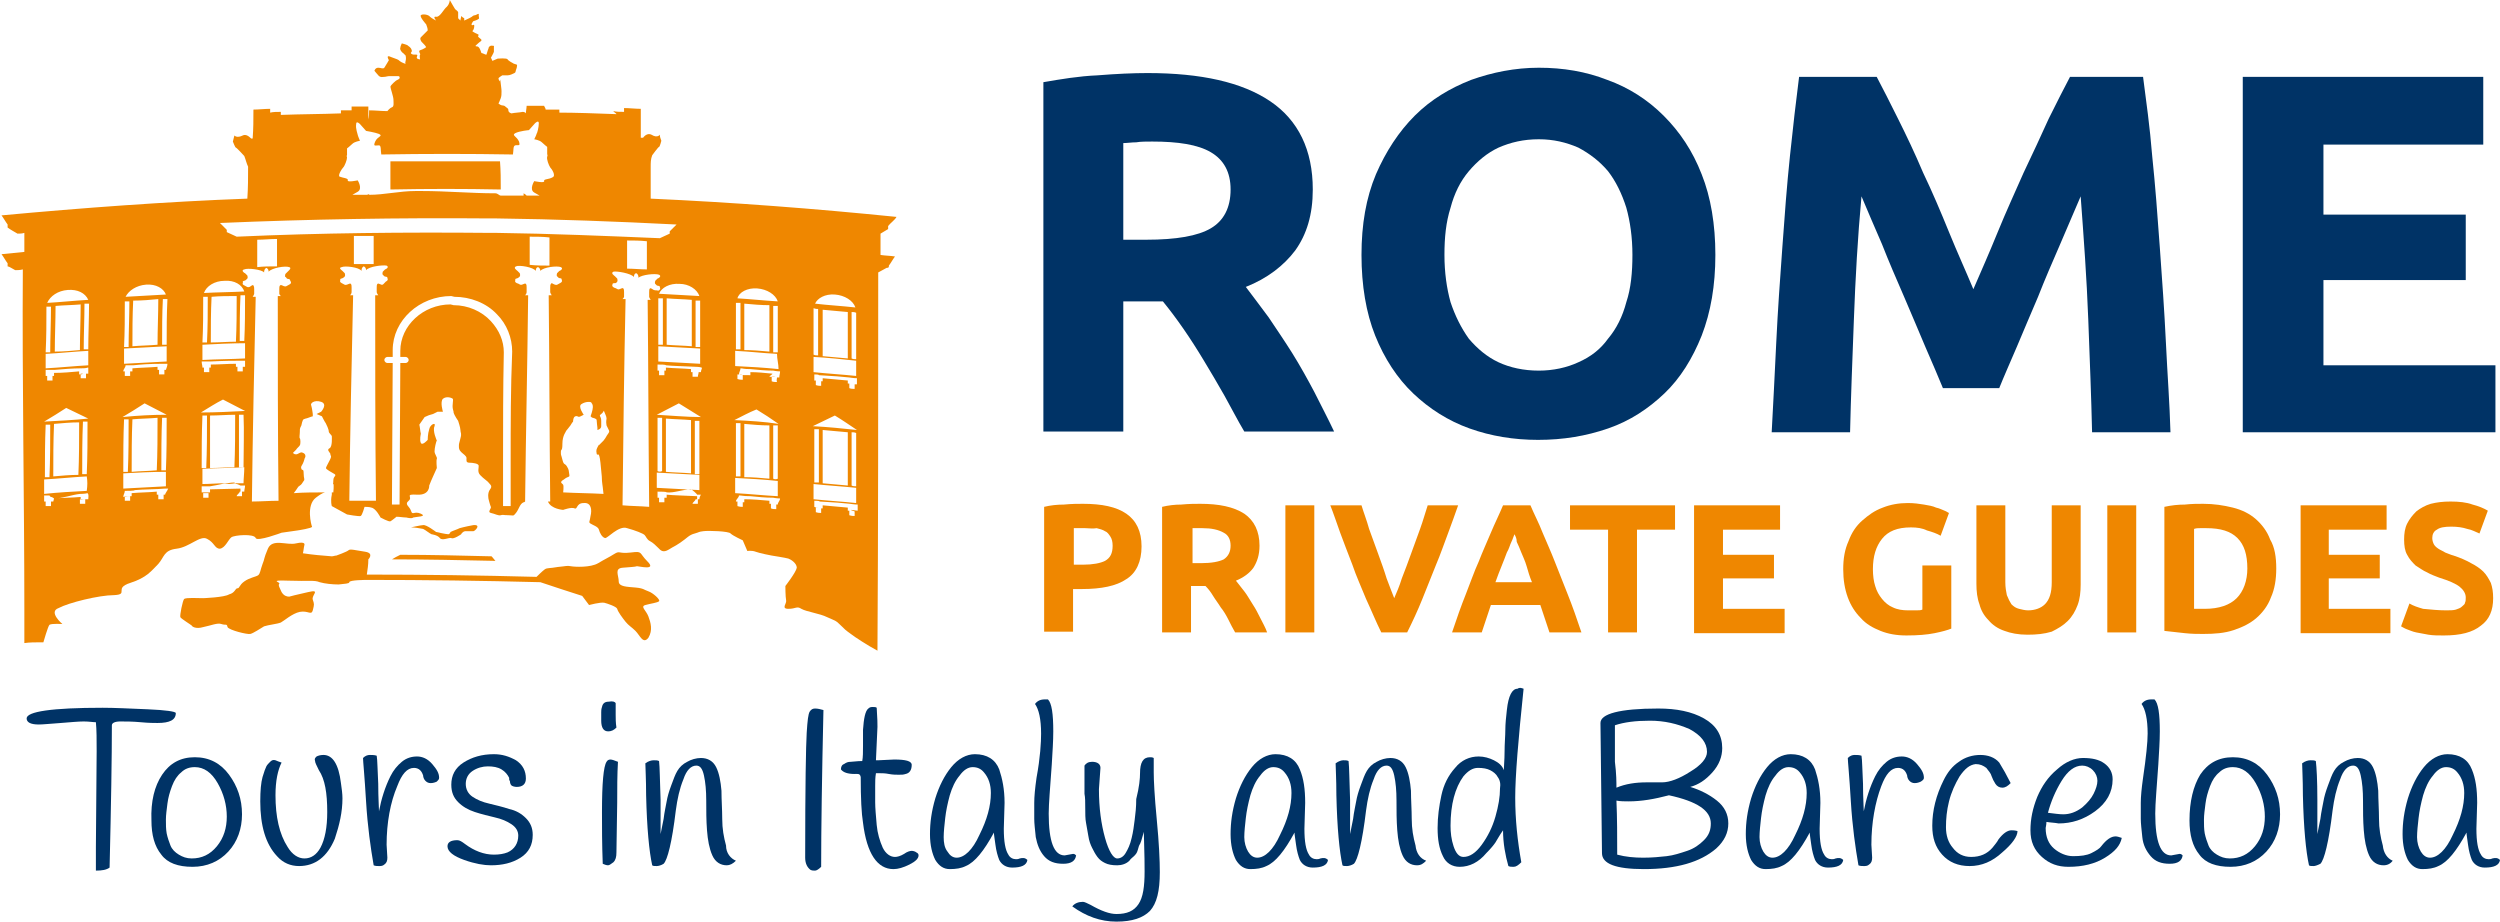
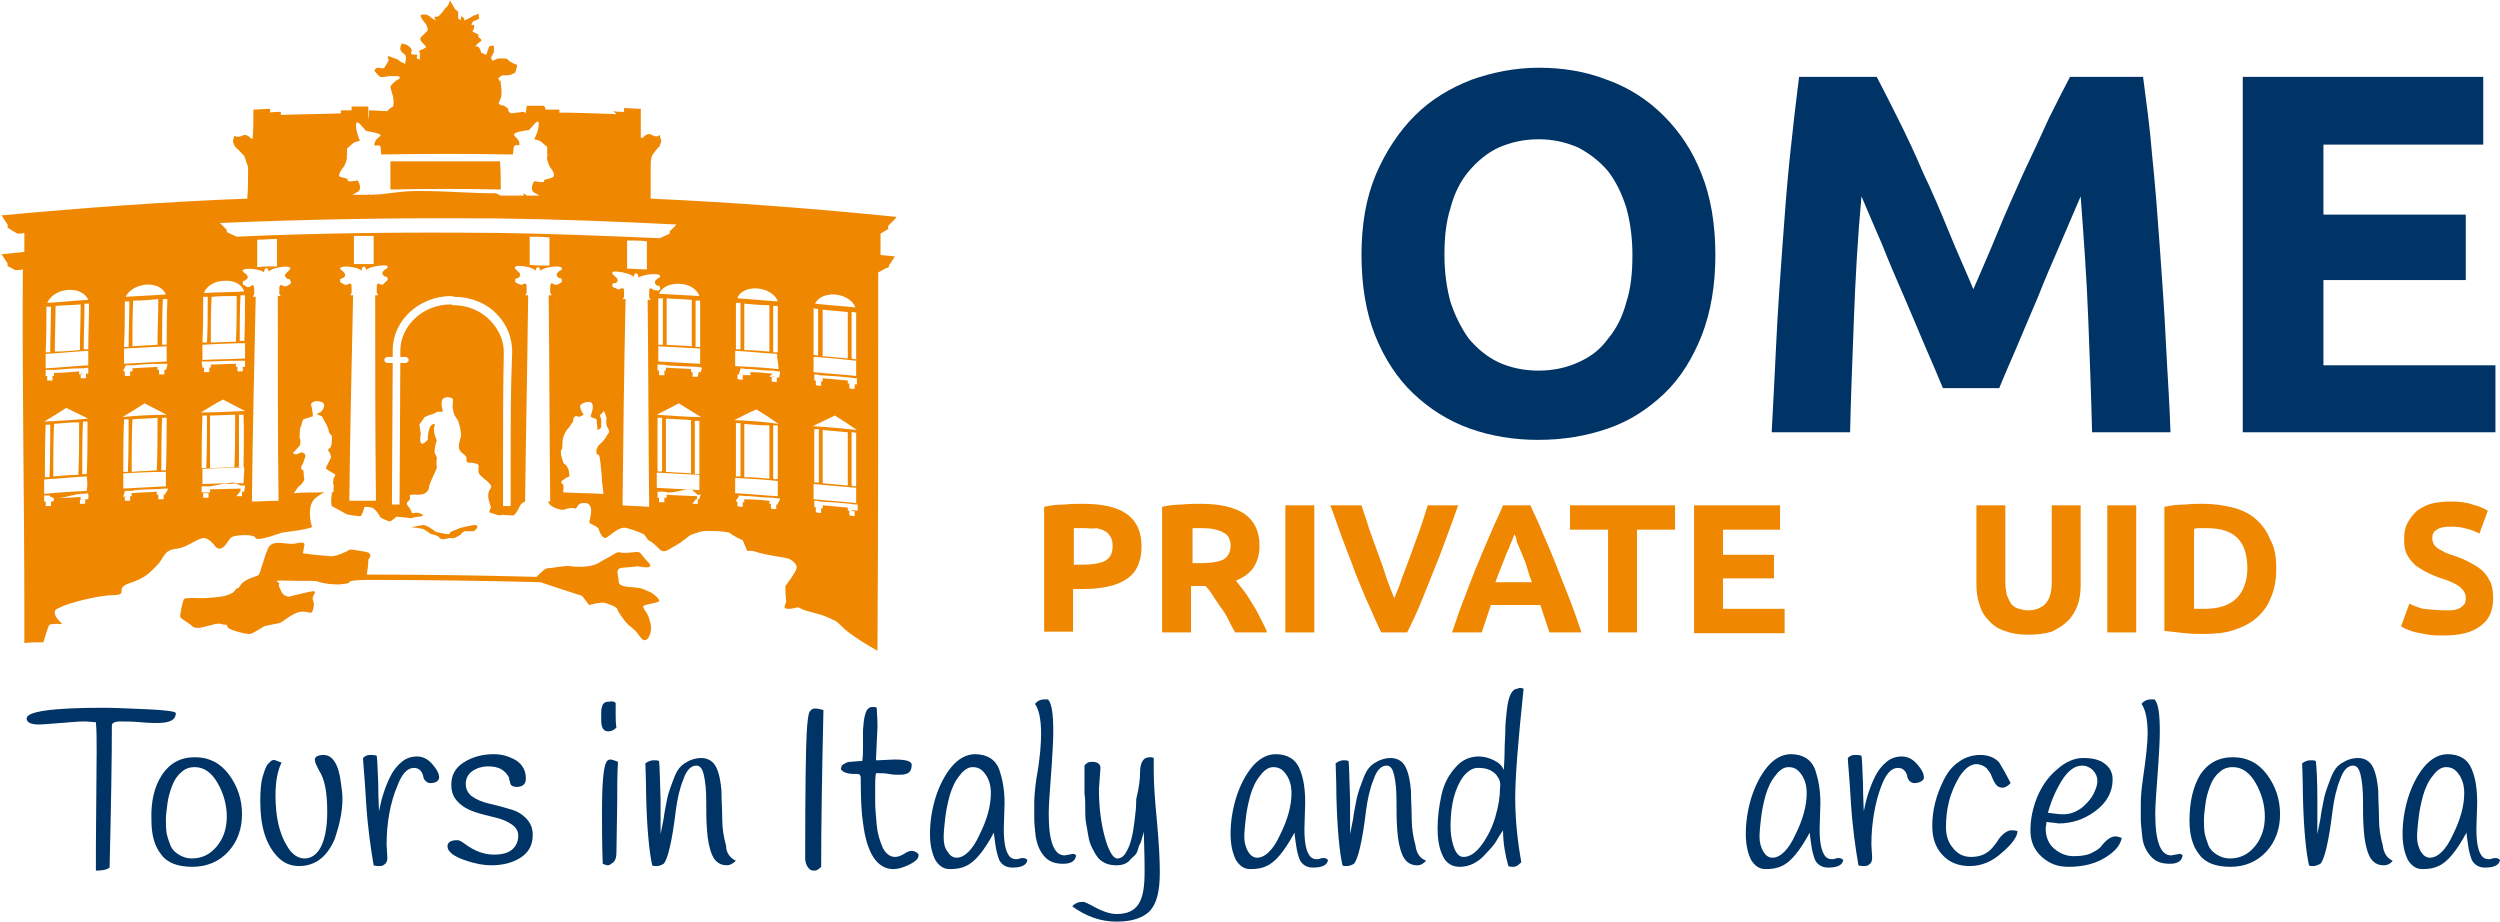
<svg xmlns="http://www.w3.org/2000/svg" version="1.1" id="Layer_1" x="0px" y="0px" viewBox="0 0 328.5 121.1" style="enable-background:new 0 0 328.5 121.1;" xml:space="preserve">
  <style type="text/css">
	.st0{fill:#003366;}
	.st1{fill:#EF8700;}
</style>
  <g>
    <g>
      <g>
        <path class="st0" d="M3.5,94.4c0-0.9,3.3-1.4,10-1.4c1.5,0,3.5,0.1,5.9,0.2c2.4,0.1,3.7,0.3,3.7,0.5c0,0.9-0.8,1.3-2.4,1.3     c-0.4,0-1.2,0-2.2-0.1c-1.1-0.1-2-0.1-2.7-0.1c-0.7,0-1.1,0.2-1.1,0.5c0,4.2-0.1,10.4-0.3,18.7c-0.4,0.3-1,0.4-1.8,0.4     c0-0.9,0-1.9,0-3.1l0.1-12.6c0-1.5,0-2.8-0.1-3.8c-0.4,0-0.9-0.1-1.6-0.1c-0.7,0-1.7,0.1-3,0.2c-1.4,0.1-2.4,0.2-2.9,0.2     C4,95.2,3.5,94.9,3.5,94.4z" />
        <path class="st0" d="M21.3,101.8c1-1.5,2.4-2.3,4.3-2.3c1.9,0,3.4,0.8,4.5,2.3c1.1,1.5,1.7,3.2,1.7,5.2c0,1.9-0.6,3.6-1.8,4.9     c-1.2,1.3-2.8,2-4.7,2c-1.9,0-3.3-0.5-4.1-1.6c-0.9-1.1-1.3-2.6-1.3-4.5C19.8,105.3,20.3,103.3,21.3,101.8z M22.6,103.3     c-0.3,0.8-0.5,1.5-0.6,2.3c-0.1,0.8-0.2,1.5-0.2,2.1c0,0.7,0,1.2,0.1,1.8c0.1,0.5,0.3,1.1,0.5,1.6c0.2,0.5,0.6,0.9,1.1,1.2     c0.5,0.3,1,0.5,1.7,0.5c1.3,0,2.4-0.5,3.3-1.6c0.9-1.1,1.3-2.4,1.3-3.9c0-1.5-0.4-3-1.2-4.4c-0.8-1.4-1.8-2.1-3-2.1     c-0.7,0-1.3,0.2-1.8,0.7C23.3,101.9,22.9,102.5,22.6,103.3z" />
        <path class="st0" d="M37,100.2c-0.5,1-0.8,2.4-0.8,4.3c0,2.8,0.5,5.1,1.6,6.8c0.6,1,1.4,1.5,2.2,1.5c0.9,0,1.6-0.5,2.1-1.4     c0.6-1.1,0.9-2.7,0.9-4.7c0-2.5-0.3-4.3-1.1-5.5c-0.3-0.6-0.5-1-0.5-1.2c-0.1-0.3,0-0.4,0.2-0.6c0.2-0.1,0.5-0.2,0.9-0.2     c1.2,0,2,1.2,2.3,3.7c0.1,0.7,0.2,1.4,0.2,2c0,1.8-0.4,3.5-1,5.3c-1,2.4-2.6,3.6-4.7,3.6c-1.1,0-2.1-0.4-2.9-1.3     c-1.5-1.6-2.2-4-2.2-7.2c0-1.4,0.1-2.5,0.3-3.2c0.2-0.7,0.4-1.2,0.5-1.4c0.1-0.2,0.3-0.4,0.5-0.6c0.2-0.2,0.4-0.3,0.7-0.2     C36.4,100,36.7,100.1,37,100.2z" />
        <path class="st0" d="M50.8,111l0.1,1.7c0,0.4-0.1,0.7-0.4,0.9c-0.2,0.2-0.5,0.2-0.7,0.2c-0.2,0-0.5,0-0.7-0.1     c-0.4-2.3-0.8-5.1-1-8.4c-0.2-3.4-0.4-5.3-0.4-5.7c0.3-0.3,0.6-0.4,0.9-0.4c0.3,0,0.6,0,0.9,0.1c0.1,0.6,0.1,1.8,0.2,3.7     c0,1.9,0.1,3.1,0.1,3.6c0.3-1.6,0.8-3.2,1.5-4.6c0.4-0.8,0.9-1.4,1.5-1.9c0.6-0.5,1.3-0.7,2-0.7c0.7,0,1.4,0.3,2,1     c0.6,0.7,0.9,1.2,0.9,1.8c0,0.2-0.1,0.3-0.3,0.5c-0.2,0.1-0.5,0.2-0.8,0.2c-0.3,0-0.5-0.1-0.7-0.3c-0.2-0.2-0.3-0.5-0.3-0.7     c-0.1-0.3-0.2-0.5-0.4-0.7c-0.2-0.2-0.5-0.3-0.8-0.3c-0.9,0-1.6,0.8-2.2,2.4C51.3,105.4,50.8,108.1,50.8,111z" />
        <path class="st0" d="M66.9,102.2c-0.2-0.4-0.5-0.8-1-1.1c-0.5-0.3-1.1-0.4-1.8-0.4c-0.7,0-1.4,0.2-2,0.6c-0.6,0.4-0.9,1-0.9,1.7     c0,0.7,0.3,1.3,0.9,1.7c0.6,0.4,1.3,0.7,2.2,0.9c0.8,0.2,1.7,0.4,2.6,0.7c0.9,0.2,1.6,0.6,2.2,1.2c0.6,0.6,0.9,1.3,0.9,2.2     c0,1.3-0.5,2.3-1.6,3c-1.1,0.7-2.4,1-3.9,1c-0.9,0-2.1-0.2-3.5-0.7c-1.4-0.5-2.2-1.1-2.2-1.8c0-0.5,0.4-0.8,1.3-0.8     c0.3,0,0.6,0.2,1,0.5c1.2,0.9,2.5,1.4,3.8,1.4c0.7,0,1.3-0.1,1.8-0.3c0.9-0.4,1.4-1.2,1.4-2.2c0-0.6-0.3-1.1-0.9-1.5     c-0.6-0.4-1.3-0.7-2.2-0.9c-0.8-0.2-1.7-0.4-2.6-0.7c-0.9-0.3-1.6-0.7-2.2-1.3c-0.6-0.6-0.9-1.3-0.9-2.3c0-1.2,0.5-2.2,1.6-2.9     c1.1-0.7,2.4-1.1,4-1.1c1.1,0,2,0.3,2.9,0.8c0.9,0.6,1.3,1.4,1.3,2.4c0,0.7-0.4,1.1-1.2,1.1c-0.3,0-0.6-0.1-0.7-0.2     c-0.1-0.1-0.2-0.3-0.2-0.6C66.9,102.6,66.9,102.4,66.9,102.2z" />
        <path class="st0" d="M80.9,92.4c0,0.4,0,0.9,0,1.5c0,0.5,0,1.1,0.1,1.7c-0.3,0.3-0.6,0.5-1.1,0.5c-0.6,0-0.9-0.5-0.9-1.4     c0,0,0-0.2,0-0.4c0-0.3,0-0.5,0-0.7c0-0.2,0-0.4,0.1-0.7c0.1-0.5,0.4-0.7,0.9-0.7C80.5,92.1,80.8,92.2,80.9,92.4z M79.1,106.7     c0-3.8,0.2-6,0.6-6.6c0.1-0.2,0.3-0.3,0.5-0.3c0.2,0,0.5,0.1,1,0.3c-0.1,1.7-0.1,3.5-0.1,5.4L81,112c0,0.6-0.1,1-0.4,1.3     c-0.3,0.2-0.5,0.4-0.7,0.4c-0.2,0-0.5-0.1-0.7-0.2C79.1,110.9,79.1,108.7,79.1,106.7z" />
        <path class="st0" d="M96.7,113.1c-0.4,0.4-0.8,0.6-1.2,0.6c-0.8,0-1.5-0.4-1.9-1.3c-0.4-0.9-0.6-2-0.7-3.3     c-0.1-1.3-0.1-2.6-0.1-3.9c0-1.3-0.1-2.4-0.3-3.3c-0.2-0.9-0.5-1.3-1-1.3c-0.7,0-1.3,0.6-1.7,1.8c-0.5,1.2-0.8,2.6-1,4.1     c-0.5,4.2-1.1,6.5-1.6,7c-0.3,0.2-0.7,0.3-0.9,0.3c-0.3,0-0.5,0-0.6-0.1c-0.4-1.8-0.7-4.9-0.8-9.2c0-2.2-0.1-3.6-0.1-4.2     c0.4-0.3,0.8-0.4,1.1-0.4c0.3,0,0.5,0,0.7,0.1c0.1,0.8,0.1,2.5,0.2,5.1c0,2.6,0,4.1,0,4.5c0.1-0.4,0.2-1.1,0.4-2     c0.1-0.9,0.3-1.7,0.4-2.3c0.1-0.6,0.3-1.3,0.6-2.1c0.3-0.8,0.5-1.4,0.8-1.9c0.3-0.5,0.7-0.9,1.3-1.2c0.5-0.3,1.2-0.5,1.8-0.5     c0.9,0,1.6,0.4,2,1.2c0.4,0.8,0.6,1.9,0.7,3.1c0,1.2,0.1,2.5,0.1,3.7c0,1.3,0.2,2.4,0.5,3.5C95.4,112.1,96,112.8,96.7,113.1z" />
        <path class="st0" d="M108.2,93.3c-0.2,8.8-0.3,15.7-0.3,20.6c-0.3,0.3-0.6,0.5-0.8,0.5c-0.2,0-0.4,0-0.6-0.1     c-0.4-0.3-0.7-0.8-0.7-1.6c0-9.4,0.1-14.8,0.2-16.4c0.1-1.6,0.2-2.5,0.4-2.8c0.2-0.3,0.4-0.4,0.7-0.4     C107.5,93.1,107.8,93.2,108.2,93.3z" />
        <path class="st0" d="M112.3,101.7c-0.9,0-1.5-0.2-1.8-0.6c0-0.3,0.1-0.6,0.4-0.7c0.3-0.2,0.5-0.3,0.9-0.3c0.3,0,0.8-0.1,1.5-0.1     c0.1-0.5,0.1-1.2,0.1-2c0-0.8,0-1.5,0-2.1c0.1-1.5,0.3-2.5,0.7-2.8c0.2-0.2,0.4-0.2,0.6-0.2c0.2,0,0.4,0,0.5,0.1     c0.1,1.4,0.1,2.2,0.1,2.5l-0.2,4.4c0,0,0.1,0,0.3,0l2.1-0.1c1.5,0,2.3,0.2,2.3,0.7c0,0.7-0.3,1.1-0.8,1.2     c-0.3,0.1-0.5,0.1-0.9,0.1c-0.3,0-0.8,0-1.3-0.1c-0.5-0.1-0.9-0.1-1.2-0.1s-0.4,0-0.5,0c-0.1,0.6-0.1,1.1-0.1,1.7     c0,0.6,0,1.2,0,2.1c0,0.8,0.1,1.8,0.2,3c0.1,1.1,0.4,2.1,0.8,3c0.4,0.8,1,1.2,1.6,1.2c0.3,0,0.7-0.1,1.2-0.4     c0.4-0.3,0.8-0.4,1-0.4c0.2,0,0.5,0.1,0.6,0.2c0.2,0.1,0.3,0.2,0.3,0.4c0,0.4-0.4,0.8-1.2,1.2c-0.8,0.4-1.5,0.6-2.1,0.6     c-2.1,0-3.5-2-4-6.1c-0.2-1.2-0.3-3.2-0.3-6C113,101.6,112.7,101.7,112.3,101.7z" />
        <path class="st0" d="M132,105.5l-0.1,3.4c0,1.7,0.2,2.8,0.6,3.4c0.2,0.4,0.6,0.6,1,0.6c0.1,0,0.3,0,0.5-0.1     c0.4-0.1,0.7-0.1,1,0.2c-0.1,0.7-0.8,1-2,1c-0.8,0-1.4-0.4-1.7-1c-0.2-0.5-0.4-1.2-0.5-2c-0.1-0.8-0.2-1.3-0.2-1.6     c-1.3,2.4-2.5,3.9-3.7,4.4c-0.6,0.3-1.3,0.4-2.1,0.4c-0.8,0-1.4-0.4-1.9-1.2c-0.4-0.8-0.7-1.9-0.7-3.4c0-1.5,0.2-3,0.7-4.7     c0.5-1.6,1.2-3,2.1-4.1c0.9-1.1,2-1.7,3.1-1.7c1.6,0,2.7,0.7,3.2,2C131.7,102.3,132,103.7,132,105.5z M124.8,104.5     c-0.3,1.1-0.5,2.1-0.6,3c-0.1,0.9-0.2,1.8-0.2,2.5c0,0.7,0.1,1.4,0.5,1.9c0.3,0.5,0.7,0.8,1.2,0.8c1,0,2.1-1,3-3     c1-2,1.5-3.8,1.5-5.5c0-1.1-0.3-2-0.9-2.7c-0.4-0.5-0.9-0.7-1.5-0.7c-0.6,0-1.2,0.4-1.7,1.1C125.5,102.6,125.1,103.5,124.8,104.5     z" />
        <path class="st0" d="M136.8,96.4c0-1.9-0.3-3.2-0.8-3.9c0.3-0.4,0.7-0.6,1.3-0.6c0.1,0,0.2,0,0.4,0c0.5,0.5,0.7,1.9,0.7,4.2     c0,1.3-0.1,2.7-0.2,4.4c-0.2,2.9-0.4,5.1-0.4,6.4c0,3.7,0.7,5.5,2.1,5.5l1.1-0.2c0.2,0,0.3,0.1,0.4,0.2c-0.1,0.7-0.6,1.1-1.7,1.1     c-1.1,0-1.9-0.3-2.5-1c-0.6-0.7-0.9-1.5-1.1-2.5c-0.1-1-0.2-1.8-0.2-2.4c0-0.6,0-1.3,0-2.1c0-0.8,0.1-1.9,0.3-3.3     C136.7,99.5,136.8,97.5,136.8,96.4z" />
        <path class="st0" d="M149.8,101.6c0-1.4,0.4-2.1,1.3-2.1c0.2,0,0.3,0,0.5,0.1c0,0.2,0,0.9,0,1.9c0,1,0.1,3.1,0.4,6.2     c0.3,3.1,0.4,5.4,0.4,6.9c0,2.5-0.4,4.1-1.3,5.1c-0.9,0.9-2.3,1.4-4.4,1.4c-2.1,0-4-0.7-5.8-2c0.3-0.4,0.8-0.6,1.4-0.6     c0.2,0,0.6,0.2,1,0.4c1.4,0.8,2.5,1.2,3.4,1.2c1.4,0,2.3-0.4,2.9-1.3c0.6-0.9,0.8-2.3,0.8-4.3c0-0.5,0-2.2-0.1-5.2     c0,0.1-0.1,0.3-0.2,0.7c-0.1,0.4-0.2,0.7-0.3,0.9c-0.1,0.1-0.2,0.4-0.3,0.8c-0.1,0.4-0.3,0.6-0.5,0.8c-0.2,0.2-0.4,0.3-0.6,0.6     c-0.4,0.4-1,0.6-1.6,0.6c-0.7,0-1.2-0.1-1.6-0.3c-0.4-0.2-0.7-0.4-1-0.8c-0.3-0.4-0.5-0.8-0.7-1.2c-0.2-0.4-0.4-0.9-0.5-1.6     c-0.1-0.6-0.2-1.2-0.3-1.7c-0.1-0.5-0.1-1.2-0.1-1.9c0-0.8,0-1.4-0.1-1.9c0-0.5,0-1.1,0-1.9v-1.8c0.2-0.3,0.5-0.5,1-0.5     c0.7,0,1.1,0.3,1.1,0.8l-0.2,2.8c0,2.5,0.3,4.6,0.8,6.4c0.5,1.8,1.1,2.7,1.6,2.7c0.4,0,0.8-0.2,1.1-0.7c0.3-0.5,0.6-1.1,0.8-2     c0.2-0.8,0.3-1.6,0.4-2.4c0.1-0.8,0.2-1.6,0.2-2.7C149.7,103.4,149.8,102.3,149.8,101.6z" />
        <path class="st0" d="M171.5,105.5l-0.1,3.4c0,1.7,0.2,2.8,0.6,3.4c0.2,0.4,0.6,0.6,1,0.6c0.1,0,0.3,0,0.5-0.1     c0.4-0.1,0.7-0.1,1,0.2c-0.1,0.7-0.8,1-2,1c-0.8,0-1.4-0.4-1.7-1c-0.2-0.5-0.4-1.2-0.5-2c-0.1-0.8-0.2-1.3-0.2-1.6     c-1.3,2.4-2.5,3.9-3.7,4.4c-0.6,0.3-1.3,0.4-2.1,0.4c-0.8,0-1.4-0.4-1.9-1.2c-0.4-0.8-0.7-1.9-0.7-3.4c0-1.5,0.2-3,0.7-4.7     c0.5-1.6,1.2-3,2.1-4.1c0.9-1.1,2-1.7,3.1-1.7c1.6,0,2.7,0.7,3.2,2C171.3,102.3,171.5,103.7,171.5,105.5z M164.3,104.5     c-0.3,1.1-0.5,2.1-0.6,3c-0.1,0.9-0.2,1.8-0.2,2.5c0,0.7,0.2,1.4,0.5,1.9c0.3,0.5,0.7,0.8,1.2,0.8c1,0,2.1-1,3-3     c1-2,1.5-3.8,1.5-5.5c0-1.1-0.3-2-0.9-2.7c-0.4-0.5-0.9-0.7-1.5-0.7c-0.6,0-1.2,0.4-1.7,1.1C165,102.6,164.6,103.5,164.3,104.5z" />
        <path class="st0" d="M187.4,113.1c-0.4,0.4-0.7,0.6-1.2,0.6c-0.8,0-1.5-0.4-1.9-1.3c-0.4-0.9-0.6-2-0.7-3.3     c-0.1-1.3-0.1-2.6-0.1-3.9c0-1.3-0.1-2.4-0.3-3.3c-0.2-0.9-0.5-1.3-1-1.3c-0.7,0-1.3,0.6-1.7,1.8c-0.5,1.2-0.8,2.6-1,4.1     c-0.5,4.2-1.1,6.5-1.6,7c-0.3,0.2-0.7,0.3-0.9,0.3c-0.3,0-0.5,0-0.6-0.1c-0.4-1.8-0.7-4.9-0.8-9.2c0-2.2-0.1-3.6-0.1-4.2     c0.4-0.3,0.8-0.4,1-0.4c0.3,0,0.5,0,0.7,0.1c0.1,0.8,0.1,2.5,0.2,5.1c0,2.6,0,4.1,0,4.5c0.1-0.4,0.2-1.1,0.4-2     c0.1-0.9,0.3-1.7,0.4-2.3c0.1-0.6,0.3-1.3,0.6-2.1c0.3-0.8,0.5-1.4,0.8-1.9c0.3-0.5,0.7-0.9,1.3-1.2c0.5-0.3,1.2-0.5,1.8-0.5     c0.9,0,1.6,0.4,2,1.2c0.4,0.8,0.6,1.9,0.7,3.1c0,1.2,0.1,2.5,0.1,3.7c0,1.3,0.2,2.4,0.5,3.5C186.1,112.1,186.6,112.8,187.4,113.1     z" />
        <path class="st0" d="M200.2,90.5c-0.7,6.7-1.1,11.5-1.1,14.3c0,2.9,0.3,5.7,0.8,8.5c-0.4,0.4-0.7,0.6-1,0.6c-0.3,0-0.5,0-0.7-0.1     c-0.4-1.4-0.7-3-0.7-4.7c-0.5,0.7-0.8,1.3-1,1.6c-0.2,0.3-0.6,0.8-1.2,1.4c-1,1.2-2.2,1.8-3.5,1.8c-1,0-1.8-0.5-2.2-1.4     c-0.5-1-0.7-2.2-0.7-3.7c0-1.5,0.2-2.9,0.5-4.3c0.3-1.4,0.9-2.6,1.8-3.6c0.8-1,1.9-1.5,3.1-1.5c0.7,0,1.4,0.2,2,0.5     c0.6,0.3,1.1,0.7,1.3,1.3c0-0.5,0.1-1.3,0.1-2.4c0-1.1,0.1-2.1,0.1-2.9c0-0.8,0.1-1.7,0.2-2.6c0.2-1.9,0.7-2.8,1.4-2.8     C199.7,90.3,199.9,90.4,200.2,90.5z M196.8,102.1c-0.2-0.4-0.6-0.7-1-0.9c-0.4-0.2-0.9-0.3-1.6-0.3c-0.7,0-1.3,0.4-1.9,1.1     c-1.1,1.5-1.7,3.7-1.7,6.5c0,0.9,0.1,1.8,0.4,2.7c0.3,0.9,0.7,1.4,1.3,1.4c0.8,0,1.6-0.5,2.4-1.6c0.8-1.1,1.4-2.3,1.8-3.7     c0.4-1.4,0.6-2.6,0.6-3.7C197.2,103,197.1,102.5,196.8,102.1z" />
-         <path class="st0" d="M210.5,112.1L210.3,95c0-1.2,2.5-1.9,7.6-1.9c2.4,0,4.4,0.4,6,1.3c1.6,0.9,2.4,2.2,2.4,3.9     c0,1.1-0.4,2.2-1.3,3.2c-0.9,1-1.8,1.6-2.9,1.9c1.3,0.4,2.5,1,3.5,1.8c1,0.8,1.5,1.8,1.5,3c0,1.2-0.5,2.3-1.6,3.3     c-2.1,1.8-5.2,2.7-9.5,2.7C212.3,114.2,210.5,113.5,210.5,112.1z M212.4,103.5c1.2-0.5,2.5-0.7,4-0.7c0.7,0,1.4,0,2,0     c1,0,2.3-0.5,3.7-1.4c1.5-0.9,2.2-1.8,2.2-2.6c0-1.2-0.8-2.2-2.3-3c-1.6-0.7-3.3-1.1-5.2-1.1c-1.9,0-3.4,0.2-4.6,0.6     c0,0.3,0,0.9,0,1.5c0,0.7,0,1.8,0,3.3C212.4,101.7,212.4,102.8,212.4,103.5z M224.8,108.2c0-1.7-1.8-2.9-5.5-3.7     c-1.9,0.5-3.6,0.8-5.3,0.8c-0.5,0-1.1,0-1.6-0.1c0.1,2.3,0.1,4.7,0.1,7.1c1.1,0.3,2.3,0.4,3.4,0.4c1.2,0,2.2-0.1,3.1-0.2     c0.9-0.1,1.8-0.4,2.7-0.7c0.9-0.3,1.6-0.8,2.2-1.4C224.6,109.7,224.8,109,224.8,108.2z" />
        <path class="st0" d="M239.2,105.5l-0.1,3.4c0,1.7,0.2,2.8,0.6,3.4c0.2,0.4,0.6,0.6,1,0.6c0.1,0,0.3,0,0.5-0.1     c0.4-0.1,0.7-0.1,1,0.2c-0.1,0.7-0.8,1-2,1c-0.8,0-1.4-0.4-1.7-1c-0.2-0.5-0.4-1.2-0.5-2c-0.1-0.8-0.2-1.3-0.2-1.6     c-1.3,2.4-2.5,3.9-3.7,4.4c-0.6,0.3-1.3,0.4-2.1,0.4c-0.8,0-1.4-0.4-1.9-1.2c-0.4-0.8-0.7-1.9-0.7-3.4c0-1.5,0.2-3,0.7-4.7     c0.5-1.6,1.2-3,2.1-4.1c0.9-1.1,2-1.7,3.1-1.7c1.6,0,2.7,0.7,3.2,2C238.9,102.3,239.2,103.7,239.2,105.5z M232,104.5     c-0.3,1.1-0.5,2.1-0.6,3c-0.1,0.9-0.2,1.8-0.2,2.5c0,0.7,0.2,1.4,0.5,1.9c0.3,0.5,0.7,0.8,1.2,0.8c1,0,2.1-1,3-3     c1-2,1.5-3.8,1.5-5.5c0-1.1-0.3-2-0.9-2.7c-0.4-0.5-0.9-0.7-1.5-0.7c-0.6,0-1.2,0.4-1.7,1.1C232.7,102.6,232.3,103.5,232,104.5z" />
        <path class="st0" d="M245.9,111l0.1,1.7c0,0.4-0.1,0.7-0.4,0.9c-0.2,0.2-0.5,0.2-0.7,0.2c-0.2,0-0.5,0-0.7-0.1     c-0.4-2.3-0.8-5.1-1-8.4c-0.2-3.4-0.4-5.3-0.4-5.7c0.3-0.3,0.6-0.4,0.9-0.4c0.3,0,0.6,0,0.9,0.1c0.1,0.6,0.1,1.8,0.2,3.7     c0,1.9,0.1,3.1,0.1,3.6c0.3-1.6,0.8-3.2,1.5-4.6c0.4-0.8,0.9-1.4,1.5-1.9c0.6-0.5,1.3-0.7,2-0.7c0.7,0,1.4,0.3,2,1     c0.6,0.7,0.9,1.2,0.9,1.8c0,0.2-0.1,0.3-0.4,0.5c-0.2,0.1-0.5,0.2-0.8,0.2c-0.3,0-0.5-0.1-0.7-0.3c-0.2-0.2-0.3-0.5-0.3-0.7     c-0.1-0.3-0.2-0.5-0.4-0.7c-0.2-0.2-0.5-0.3-0.8-0.3c-0.9,0-1.6,0.8-2.2,2.4C246.4,105.4,245.9,108.1,245.9,111z" />
        <path class="st0" d="M264.2,102.9c-0.4,0.4-0.7,0.6-1.1,0.6c-0.4,0-0.7-0.2-0.9-0.5c-0.2-0.3-0.4-0.7-0.5-1     c-0.1-0.4-0.4-0.7-0.7-1.1c-0.4-0.3-0.8-0.5-1.4-0.5c-0.8,0.1-1.4,0.6-2.1,1.6c-0.6,1-1.1,2.1-1.4,3.3c-0.3,1.2-0.4,2.3-0.4,3.4     c0,1.1,0.3,2,0.9,2.7c0.6,0.8,1.4,1.2,2.4,1.2c1.2,0,2.1-0.4,2.8-1.2c0.3-0.4,0.6-0.7,0.8-1.1c0.6-0.8,1.2-1.2,1.7-1.2     c0.2,0,0.4,0,0.8,0.1c0,0.7-0.7,1.7-2,2.8c-1.3,1.2-2.7,1.8-4.3,1.8c-1.5,0-2.7-0.5-3.6-1.5c-0.9-1-1.3-2.2-1.3-3.8     c0-2,0.5-4,1.5-6c0.5-1,1.1-1.8,2-2.4c0.8-0.6,1.8-0.9,2.8-0.9c1,0,1.9,0.3,2.5,1C263.2,101,263.7,101.9,264.2,102.9z" />
        <path class="st0" d="M268.9,108c0,0.4-0.1,0.7-0.1,0.8c0,1.2,0.4,2.1,1.1,2.7c0.7,0.6,1.6,1,2.5,1c1,0,1.8-0.1,2.4-0.4     c0.6-0.3,1.1-0.6,1.3-0.9c0.7-0.9,1.3-1.3,1.9-1.3c0.2,0,0.5,0.1,0.8,0.2c-0.2,1-0.9,1.8-2.2,2.6c-1.3,0.8-2.9,1.2-4.8,1.2     c-1.4,0-2.5-0.4-3.5-1.3c-1-0.9-1.5-2-1.5-3.5c0-1.5,0.3-2.9,0.9-4.4c0.6-1.4,1.4-2.6,2.6-3.6c1.1-1,2.3-1.5,3.4-1.5     c1.2,0,2.1,0.2,2.8,0.7c0.7,0.5,1.1,1.2,1.1,2.1c0,1.7-0.8,3.1-2.3,4.2c-1.5,1.1-3.1,1.6-4.8,1.6     C270,108.1,269.5,108.1,268.9,108z M271.1,107c0.9,0,1.7-0.3,2.5-0.9c0.7-0.6,1.2-1.2,1.5-1.8c0.3-0.6,0.5-1.2,0.5-1.7     c0-0.5-0.2-1-0.6-1.4c-0.4-0.4-0.9-0.6-1.4-0.6c-1,0-1.9,0.7-2.7,2c-0.8,1.3-1.4,2.7-1.8,4.2C269.9,106.9,270.6,107,271.1,107z" />
        <path class="st0" d="M282.2,96.4c0-1.9-0.3-3.2-0.8-3.9c0.3-0.4,0.7-0.6,1.3-0.6c0.1,0,0.2,0,0.4,0c0.5,0.5,0.7,1.9,0.7,4.2     c0,1.3-0.1,2.7-0.2,4.4c-0.2,2.9-0.4,5.1-0.4,6.4c0,3.7,0.7,5.5,2.1,5.5l1.1-0.2c0.2,0,0.3,0.1,0.4,0.2c-0.1,0.7-0.6,1.1-1.7,1.1     c-1.1,0-1.9-0.3-2.5-1c-0.6-0.7-1-1.5-1.1-2.5c-0.1-1-0.2-1.8-0.2-2.4c0-0.6,0-1.3,0-2.1c0-0.8,0.1-1.9,0.3-3.3     C282,99.5,282.2,97.5,282.2,96.4z" />
        <path class="st0" d="M289.1,101.8c1-1.5,2.4-2.3,4.3-2.3c1.9,0,3.4,0.8,4.5,2.3c1.1,1.5,1.7,3.2,1.7,5.2c0,1.9-0.6,3.6-1.8,4.9     c-1.2,1.3-2.8,2-4.7,2c-1.9,0-3.3-0.5-4.1-1.6c-0.9-1.1-1.3-2.6-1.3-4.5C287.7,105.3,288.2,103.3,289.1,101.8z M290.4,103.3     c-0.3,0.8-0.5,1.5-0.6,2.3c-0.1,0.8-0.2,1.5-0.2,2.1c0,0.7,0,1.2,0.1,1.8c0.1,0.5,0.3,1.1,0.5,1.6c0.2,0.5,0.6,0.9,1.1,1.2     c0.5,0.3,1,0.5,1.7,0.5c1.3,0,2.4-0.5,3.3-1.6c0.9-1.1,1.3-2.4,1.3-3.9c0-1.5-0.4-3-1.2-4.4c-0.8-1.4-1.8-2.1-3-2.1     c-0.7,0-1.3,0.2-1.8,0.7C291.1,101.9,290.7,102.5,290.4,103.3z" />
        <path class="st0" d="M314.4,113.1c-0.3,0.4-0.7,0.6-1.2,0.6c-0.8,0-1.5-0.4-1.9-1.3c-0.4-0.9-0.6-2-0.7-3.3     c-0.1-1.3-0.1-2.6-0.1-3.9c0-1.3-0.1-2.4-0.3-3.3c-0.2-0.9-0.5-1.3-1-1.3c-0.7,0-1.3,0.6-1.7,1.8c-0.5,1.2-0.8,2.6-1,4.1     c-0.5,4.2-1.1,6.5-1.6,7c-0.4,0.2-0.7,0.3-0.9,0.3c-0.3,0-0.5,0-0.6-0.1c-0.4-1.8-0.7-4.9-0.8-9.2c0-2.2-0.1-3.6-0.1-4.2     c0.4-0.3,0.8-0.4,1.1-0.4c0.3,0,0.5,0,0.7,0.1c0.1,0.8,0.2,2.5,0.2,5.1c0,2.6,0,4.1,0,4.5c0.1-0.4,0.2-1.1,0.4-2     c0.1-0.9,0.3-1.7,0.4-2.3c0.1-0.6,0.3-1.3,0.6-2.1c0.3-0.8,0.5-1.4,0.8-1.9c0.3-0.5,0.7-0.9,1.3-1.2c0.5-0.3,1.2-0.5,1.8-0.5     c0.9,0,1.6,0.4,2,1.2c0.4,0.8,0.6,1.9,0.7,3.1c0,1.2,0.1,2.5,0.1,3.7c0,1.3,0.2,2.4,0.5,3.5C313.2,112.1,313.7,112.8,314.4,113.1     z" />
        <path class="st0" d="M325.5,105.5l-0.1,3.4c0,1.7,0.2,2.8,0.6,3.4c0.2,0.4,0.6,0.6,1,0.6c0.1,0,0.3,0,0.5-0.1     c0.4-0.1,0.7-0.1,1,0.2c-0.1,0.7-0.8,1-2,1c-0.8,0-1.4-0.4-1.7-1c-0.2-0.5-0.4-1.2-0.5-2c-0.1-0.8-0.2-1.3-0.2-1.6     c-1.3,2.4-2.5,3.9-3.7,4.4c-0.6,0.3-1.3,0.4-2.1,0.4c-0.8,0-1.4-0.4-1.9-1.2c-0.4-0.8-0.7-1.9-0.7-3.4c0-1.5,0.2-3,0.7-4.7     c0.5-1.6,1.2-3,2.1-4.1c0.9-1.1,2-1.7,3.1-1.7c1.6,0,2.7,0.7,3.2,2C325.3,102.3,325.5,103.7,325.5,105.5z M318.4,104.5     c-0.3,1.1-0.5,2.1-0.6,3c-0.1,0.9-0.2,1.8-0.2,2.5c0,0.7,0.2,1.4,0.5,1.9c0.3,0.5,0.7,0.8,1.2,0.8c1,0,2.1-1,3-3     c1-2,1.5-3.8,1.5-5.5c0-1.1-0.3-2-0.9-2.7c-0.4-0.5-0.9-0.7-1.5-0.7c-0.6,0-1.2,0.4-1.7,1.1C319.1,102.6,318.7,103.5,318.4,104.5     z" />
      </g>
      <g>
-         <path class="st0" d="M150.8,9.6c7,0,12.4,1.2,16.1,3.7c3.7,2.5,5.6,6.4,5.6,11.6c0,3.3-0.8,5.9-2.3,8c-1.5,2-3.7,3.7-6.5,4.8     c0.9,1.2,1.9,2.5,3,4c1,1.5,2.1,3.1,3.1,4.7c1,1.6,2,3.4,2.9,5.1c0.9,1.8,1.8,3.5,2.6,5.2h-11.8c-0.9-1.5-1.7-3.1-2.6-4.7     c-0.9-1.6-1.8-3.1-2.7-4.6c-0.9-1.5-1.8-2.9-2.7-4.2c-0.9-1.3-1.8-2.5-2.7-3.6h-5.2v17.1h-10.5V10.8c2.3-0.4,4.7-0.8,7.1-0.9     C146.7,9.7,148.9,9.6,150.8,9.6z M151.4,18.6c-0.8,0-1.5,0-2.1,0.1c-0.6,0-1.2,0.1-1.7,0.1v12.7h3c4,0,6.8-0.5,8.5-1.5     c1.7-1,2.6-2.7,2.6-5.1c0-2.3-0.9-3.9-2.6-4.9C157.4,19,154.8,18.6,151.4,18.6z" />
        <path class="st0" d="M225.4,33.5c0,4-0.6,7.5-1.8,10.6c-1.2,3-2.8,5.6-4.9,7.6c-2.1,2-4.5,3.6-7.4,4.6c-2.9,1-5.9,1.5-9.2,1.5     c-3.2,0-6.2-0.5-9-1.5c-2.8-1-5.3-2.6-7.4-4.6c-2.1-2-3.8-4.6-5-7.6c-1.2-3-1.8-6.6-1.8-10.6c0-4,0.6-7.5,1.9-10.6     c1.3-3,3-5.6,5.1-7.7c2.1-2.1,4.6-3.6,7.4-4.7c2.8-1,5.8-1.6,8.9-1.6c3.2,0,6.2,0.5,9,1.6c2.8,1,5.3,2.6,7.4,4.7     c2.1,2.1,3.8,4.6,5,7.7C224.8,25.9,225.4,29.5,225.4,33.5z M189.8,33.5c0,2.3,0.3,4.4,0.8,6.2c0.6,1.8,1.4,3.4,2.4,4.8     c1.1,1.3,2.4,2.4,3.9,3.1c1.5,0.7,3.3,1.1,5.3,1.1c1.9,0,3.7-0.4,5.2-1.1c1.6-0.7,2.9-1.7,3.9-3.1c1.1-1.3,1.9-2.9,2.4-4.8     c0.6-1.8,0.8-3.9,0.8-6.2s-0.3-4.4-0.8-6.2c-0.6-1.9-1.4-3.5-2.4-4.8c-1.1-1.3-2.4-2.3-3.9-3.1c-1.6-0.7-3.3-1.1-5.2-1.1     c-2,0-3.7,0.4-5.3,1.1c-1.5,0.7-2.8,1.8-3.9,3.1c-1.1,1.3-1.9,2.9-2.4,4.8C190,29.2,189.8,31.2,189.8,33.5z" />
        <path class="st0" d="M246.6,10.1c0.8,1.5,1.7,3.3,2.8,5.5s2.2,4.5,3.3,7.1c1.2,2.5,2.3,5.1,3.4,7.8c1.1,2.7,2.2,5.1,3.2,7.5     c1-2.3,2.1-4.8,3.2-7.5c1.1-2.7,2.3-5.3,3.4-7.8c1.2-2.5,2.3-4.9,3.3-7.1c1.1-2.2,2-4,2.8-5.5h9.6c0.4,3.1,0.9,6.6,1.2,10.4     c0.4,3.8,0.7,7.8,1,12c0.3,4.2,0.6,8.3,0.8,12.5c0.2,4.2,0.5,8.1,0.6,11.8h-10.3c-0.1-4.5-0.3-9.5-0.5-14.8     c-0.2-5.4-0.6-10.8-1-16.2c-0.8,1.9-1.7,4-2.7,6.3c-1,2.3-2,4.6-2.9,6.9c-1,2.3-1.9,4.5-2.8,6.6c-0.9,2.1-1.7,3.9-2.3,5.4h-7.4     c-0.6-1.5-1.4-3.3-2.3-5.4c-0.9-2.1-1.8-4.3-2.8-6.6c-1-2.3-2-4.6-2.9-6.9c-1-2.3-1.9-4.4-2.7-6.3c-0.5,5.4-0.8,10.8-1,16.2     c-0.2,5.4-0.4,10.3-0.5,14.8h-10.3c0.2-3.7,0.4-7.6,0.6-11.8c0.2-4.2,0.5-8.4,0.8-12.5c0.3-4.2,0.6-8.2,1-12     c0.4-3.8,0.8-7.3,1.2-10.4H246.6z" />
        <path class="st0" d="M294.7,56.9V10.1h31.6V19h-21v9.2h18.7v8.6h-18.7V48h22.6v8.8H294.7z" />
      </g>
      <g>
        <g>
          <path class="st1" d="M116.8,34.9c0.3-0.4,0.5-0.8,0.8-1.2c-0.6-0.1-1.3-0.1-1.9-0.2c0-0.9,0-1.8,0-2.8c0.3-0.2,0.7-0.4,1-0.6      c0-0.1,0-0.3,0-0.4c0.3-0.4,0.9-0.8,1.1-1.2c-10.9-1.1-21.3-1.9-32.3-2.4c0-1.4,0-2.8,0-4.2c0-0.5,0-1,0.2-1.5      c0,0,0.8-1.1,0.9-1.1c0.1,0,0.3-0.8,0.3-0.8c-0.1-0.3-0.2-0.5-0.2-0.8c0,0-0.3,0.5-1.1,0c-0.4-0.2-0.8,0-1.1,0.4      c-0.1,0-0.2,0-0.3,0c0-1.3,0-2.6,0-3.8c-0.7,0-1.5-0.1-2.2-0.1c0,0.2,0,0.4,0,0.5c-0.5,0-1,0-1.4-0.1c0,0.1,0.4,0.3,0.4,0.4      c-2.6-0.1-5.5-0.2-7.5-0.2c0-0.1,0-0.3,0-0.4c-1,0-1.3,0-1.8,0c0-0.2-0.2-0.4-0.2-0.5c-0.7,0-1.6,0-2.3,0c0,0.3-0.1,0.7-0.1,1      c-0.1-0.2-0.4-0.2-0.4-0.2c-0.5,0.1-1,0.1-1.5,0.2c0,0-0.4-0.1-0.4-0.4c0-0.3-0.2-0.3-0.4-0.5c-0.2-0.2-0.4-0.1-0.6-0.2      c-0.2-0.1-0.3-0.2-0.3-0.2c0,0,0.2-0.4,0.3-0.7c0.1-0.3,0.1-0.5,0.1-0.9c0-0.4,0,0-0.1-1c-0.1-1-0.1-0.3-0.1-0.3      s-0.2-0.2-0.2-0.4c0-0.1,0.5-0.4,0.5-0.4c0,0,0.5,0,0.7,0c0.3,0,0.7-0.2,0.9-0.3c0.2-0.1,0.1-0.2,0.3-0.7c0.1-0.5,0-0.4,0-0.4      c-0.2-0.1-0.4-0.1-0.5-0.2c0,0-0.6-0.3-0.7-0.5c-0.1-0.2-1.3-0.1-1.3-0.1c-0.2,0.1-0.5,0.2-0.7,0.3c-0.1-0.2-0.1-0.3-0.2-0.4      c0,0,0.4-0.7,0.4-0.8c0-0.2,0-0.7,0-0.7C65,6,64.7,6,64.5,6c-0.4,0.2-0.2,0.2-0.4,0.6C64,7,63.9,7.2,63.9,7.2s-0.3-0.1-0.5-0.2      c-0.2,0-0.2-0.2-0.2-0.2c0,0-0.2-0.7-0.5-0.7c-0.3,0-0.2-0.1-0.2-0.1s0.4-0.4,0.7-0.6c0.2-0.2-0.1-0.3-0.3-0.5      c-0.2-0.2,0-0.2,0-0.3c0-0.1-0.4-0.2-0.7-0.4c-0.3-0.2,0,0,0.1-0.6c0.1-0.6-0.2-0.2-0.3-0.3c-0.1-0.1,0-0.2,0.1-0.4      c0.1-0.2,0.2-0.1,0.6-0.3c0.4-0.2,0.2-0.2,0.2-0.6c0.1-0.4-0.3,0-0.5,0c-0.2,0-0.4,0.2-0.4,0.2c-0.3,0.2-0.6,0.3-1,0.5      c0-0.1,0-0.2,0-0.3c-0.2-0.1-0.3-0.2-0.4-0.3c0,0.2-0.1,0.4-0.1,0.6c-0.1-0.1-0.2-0.2-0.3-0.3c0,0,0-0.7,0-0.8      c0-0.1-0.4-0.4-0.4-0.4c-0.1-0.2-0.2-0.3-0.3-0.5c-0.1-0.2-0.3-0.5-0.4-0.7c0,0,0,0.5-0.4,0.9c-0.4,0.3-0.9,1.4-1.4,1.3      c-0.5-0.1,0,0.5,0,0.5s-0.6-0.3-0.8-0.5c-0.2-0.3-1-0.4-1.2-0.2C55.1,2.2,56,3.2,56,3.2c0.1,0.3,0.2,0.5,0.2,0.8      c-0.1,0.1-0.1,0.1-0.2,0.2c0,0-0.5,0.5-0.7,0.7c-0.2,0.2,0.1,0.6,0.1,0.6c0,0,0.1,0.1,0.1,0.1C55.7,5.8,55.9,6,56,6.2      c0,0-0.4,0.3-0.8,0.4c-0.3,0.1,0.1,0.5,0,0.6c-0.1,0.1,0,0.6,0,0.6c0,0-0.6,0-0.4-0.4C55,7,54.4,7.3,54.1,7.1      c-0.3-0.2,0.1-0.2,0-0.5C54,6.2,53.7,6.1,53.6,6c0-0.1-0.8-0.3-0.8-0.3s-0.2,0.4-0.2,0.6C52.5,6.5,52.8,6.9,53,7      c0.1,0.1,0.3,0.3,0.3,0.3s0.1,0.4,0,0.7c-0.1,0.3,0,0.4,0,0.4S52.7,8.2,52.5,8c-0.2-0.2-0.3-0.2-1.1-0.5      c-0.8-0.4-0.3,0.4-0.3,0.4s-0.4,0.7-0.6,1c-0.2,0.2-0.4,0-0.8,0c-0.4,0-0.5,0.4-0.5,0.4c0,0,0.4,0.5,0.6,0.7      c0.3,0.2,0.4,0.1,0.7,0.1c0.2,0,0.4-0.1,0.7-0.1c0.3,0,0.8,0,1.1,0c0.3,0,0.2,0.3,0.2,0.3c0,0-0.2,0.2-0.3,0.2      c-0.1,0-0.9,0.7-0.9,0.9c0,0.2,0.4,1.3,0.4,1.7c0,0.4,0.1,0.9-0.2,1c-0.3,0.1-0.6,0.5-0.6,0.5c-0.8,0-1.6-0.1-2.4-0.1      c0,0.4,0,0.8-0.1,1.2c0-0.6,0-1.1,0-1.7c-0.7,0-1.5,0-2.2,0c0,0.2,0,0.4,0,0.5c-0.5,0-1,0-1.4,0c0,0.1,0,0.3,0,0.4      c-2.6,0.1-5.3,0.1-7.9,0.2c0-0.1,0-0.3,0-0.4c-0.5,0-1,0-1.4,0.1c0-0.2,0-0.3,0-0.5c-0.7,0-1.5,0.1-2.2,0.1c0,1.3,0,2.5-0.1,3.8      c-0.1,0-0.2,0-0.2,0c-0.3-0.3-0.7-0.6-1.1-0.4c-0.8,0.4-1.1,0-1.1,0c-0.1,0.3-0.1,0.5-0.2,0.8c0,0,0.3,0.8,0.4,0.8      c0.1,0,1.1,1.1,1.1,1.1c0.2,0.5,0.3,1,0.5,1.4c0,1.4,0,2.8-0.1,4.2c-10.7,0.4-21.5,1.2-32.3,2.2c0.3,0.4,0.5,0.8,0.8,1.2      c0,0.1,0,0.2,0,0.4c0.4,0.3,0.8,0.5,1.3,0.8c0.3,0,0.6,0,0.9-0.1c0,0.8,0,1.7,0,2.5c-1,0.1-2,0.2-3,0.3c0.3,0.4,0.5,0.8,0.8,1.2      c0,0.1,0,0.2,0,0.4C1.2,35,1.6,35.3,2,35.5c0.3,0,0.6,0,1-0.1C2.9,49.8,3.2,65.9,3.2,80.1c0,1.5,0,2.9,0,4.4      c0.7-0.1,1.4-0.1,2.2-0.1c0.2,0,0.3,0,0.3,0c0,0,0.6-2.1,0.8-2.3c0.3-0.2,1.7-0.1,1.7-0.1c0,0-1.9-1.6-0.5-2.1      C9,79.2,13,78.2,15,78.2c2-0.1-0.1-0.9,2.1-1.6c2.2-0.7,2.8-1.6,3.7-2.5c0.8-0.9,0.7-1.8,2.4-2c1.7-0.2,3.1-1.8,4-1.3      c1,0.5,1,1.3,1.7,1.3c0.7-0.1,1.1-1.2,1.5-1.5c0.4-0.3,3-0.5,3.2,0.1C33.8,71.2,37,70,37,70c0.7-0.1,1.4-0.2,2.1-0.3      c0,0,2-0.3,1.9-0.5c-0.1-0.2-0.8-2.8,0.5-3.8c0.4-0.3,0.8-0.6,1.2-0.7c-1.4,0-2.7,0-4.1,0.1c0.1-0.1,0.2-0.3,0.3-0.4      c0,0,0,0,0.2-0.3c0.2-0.3,0.1-0.1,0.3-0.3c0.2-0.1,0.3-0.3,0.5-0.6c0.2-0.2,0-0.3,0-1c0-0.7-0.2-0.3-0.3-0.6      c-0.1-0.3,0-0.3,0.2-0.7c0.2-0.4,0.2-0.7,0.3-0.8c0.1-0.2,0-0.5-0.3-0.6c-0.3-0.2-0.6,0.2-0.9,0.2c-0.3,0-0.4-0.2-0.4-0.2      c0,0,0.3-0.3,0.4-0.4c0.1-0.2,0.5-0.5,0.5-0.6c0.1-0.1,0.1-0.8,0-0.9c-0.1-0.1,0-0.5,0-0.9c0-0.4,0-0.4,0.2-0.8      c0.1-0.4,0.1-0.5,0.2-0.7c0.1-0.2,0.5-0.2,0.7-0.3c0.2-0.1,0.6-0.2,0.6-0.2c0-0.1,0-0.2,0-0.3c0,0-0.1-0.8-0.2-1.1      c-0.2-0.3,0.4-0.8,1.3-0.5c0.9,0.3,0,1.3,0,1.3c-0.2,0.1-0.4,0.2-0.6,0.3c0.2,0.1,0.5,0.2,0.7,0.3c0,0,0.4,0.8,0.5,0.9      c0.1,0.2,0.4,0.8,0.4,1.1c0,0.2,0.4,0.5,0.4,0.6c0,0.1,0.1,1.4-0.3,1.6c-0.4,0.2,0,0.5,0.1,0.7c0,0.2,0.1,0.3,0.1,0.4      c0,0.2-0.2,0.5-0.5,1.1c-0.3,0.5-0.1,0.5,0,0.6c0.1,0.1,0.3,0.2,0.8,0.5c0.6,0.3,0,0.3,0,0.9c0,0.6-0.1,0.4,0,0.5      c0.1,0.1,0,1.1,0,1.1c-0.1,0-0.1,0-0.2,0c0,0.1,0,0.2,0,0.3c-0.2,0.9,0,1.5,0,1.5c0.7,0.4,1.3,0.7,2,1.1c0,0,1.6,0.3,1.8,0.2      c0.2-0.1,0.5-1.2,0.5-1.2c0,0,0.7,0,0.9,0.1C49.4,66.8,50,68,50,68c0,0,1.1,0.6,1.3,0.5c0.2-0.1,0.8-0.6,0.8-0.6      c0.4,0,0.9,0.1,1.3,0.1c0,0,0.7,0.2,0.9,0c0.3-0.1,1.9-0.1,1-0.5c-0.9-0.4-1.1,0.3-1.3-0.4c-0.2-0.6-0.9-0.8-0.3-1.3      c0.6-0.5-0.6-0.9,1.1-0.8c1.7,0.1,1.6-1.2,1.6-1.2c0.3-0.8,0.7-1.6,1-2.3c0,0-0.1-1,0-1.2c0.1-0.2-0.3-0.6-0.3-1      c0-0.4,0.2-1.3,0.3-1.4c0,0-0.6-1.3-0.3-1.9c0.2-0.6-0.6-0.2-0.7,0.4c-0.2,0.6-0.2,1.4-0.2,1.4c0,0-0.7,0.8-0.9,0.4      c-0.2-0.4,0-1.2,0-1.2c-0.1-0.4-0.1-0.8-0.2-1.2c0.2-0.3,0.5-0.7,0.7-1c0.4-0.2,0.7-0.3,1.1-0.4c0.2-0.1,0.4-0.2,0.6-0.3      c0.2,0,0.5,0,0.7,0c0,0-0.4-1.3,0-1.7c0.5-0.4,1.2-0.1,1.3,0c0.1,0.2-0.1,0.8,0,1.3c0.1,0.5,0.1,0.2,0.1,0.5      c0.1,0.4,0.6,1.1,0.6,1.1s0.3,0.9,0.3,1.2c0,0.4,0.2,0.4,0,1.1c-0.2,0.7-0.2,0.8-0.2,1c0,0.3,0,0.5,0.3,0.8      c0.3,0.3,0.7,0.5,0.7,0.8c0,0.3-0.1,0.6,0.4,0.6c0.4,0,1.2,0.1,1.2,0.4c0,0.4-0.1,0.6,0,0.9c0.1,0.4,1,1,1.2,1.2      c0.2,0.3,0.7,0.5,0.3,1c-0.4,0.5-0.2,1.3-0.2,1.3c0,0,0.2,0.8,0.3,1c0.1,0.2-0.5,0.7,0,0.8c0.5,0.1,1,0.4,1.3,0.3      c0.3-0.1,0.3,0,1,0c0.7,0,0.6,0.2,1-0.3c0.4-0.5,0.5-1.2,1-1.4c0.1,0,0.2-0.1,0.2-0.1c0.1-9,0.3-18,0.4-27.1c-0.1,0-0.3,0-0.4,0      c0,0,0.2-0.2,0.2-0.4c0-0.1,0-0.5,0-0.6c0-0.2,0-0.4-0.1-0.5c-0.1-0.1-0.2,0-0.5,0.1c-0.3,0.1-0.3-0.1-0.7-0.2      c-0.4-0.2-0.1-0.4-0.2-0.5c0-0.1,0.3-0.1,0.4-0.2c0.1-0.1,0.2-0.1,0.2-0.2c0.1-0.1,0-0.4,0-0.4c0,0-0.2-0.2-0.3-0.3      c-0.1-0.1-0.6-0.4-0.2-0.6c0.4-0.2,2.3,0.1,2.6,0.6c0-0.5,0.3-0.5,0.3-0.5c0,0,0.3,0.1,0.3,0.5c0.4-0.5,2.2-0.7,2.7-0.5      c0.4,0.2-0.1,0.5-0.2,0.5c-0.1,0.1-0.3,0.3-0.3,0.3c0,0-0.1,0.3,0,0.4c0.1,0.1,0.1,0.1,0.2,0.2c0.1,0.1,0.4,0,0.4,0.2      c0,0.1,0.2,0.3-0.2,0.5c-0.4,0.2-0.4,0.3-0.7,0.2c-0.3-0.1-0.4-0.3-0.5-0.1c-0.1,0.1-0.1,0.3-0.1,0.5c0,0.2,0,0.5,0,0.6      c0,0.1,0.2,0.4,0.2,0.4c-0.1,0-0.3,0-0.4,0c0.1,9,0.1,18.1,0.2,27.1c-0.1,0-0.2,0-0.3,0c0.4,1,2,1.1,2,1.1c0,0,1.1-0.4,1.5-0.2      c0.4,0.2,0.2-0.7,1.2-0.7c1-0.1,1.1,0.9,0.9,1.7c-0.1,0.8-0.3,0.8,0,1c0.3,0.2,1,0.4,1.1,0.8c0.1,0.4,0.4,1,0.8,1.1      c0.3,0.1,1.8-1.7,2.9-1.3c1.1,0.3,2.1,0.7,2.3,0.9c0.2,0.2,0.3,0.6,0.7,0.8c0.4,0.2,0.8,0.6,1.1,0.9c0.3,0.3,0.6,0.7,1.4,0.2      c0.8-0.5,0.6-0.3,1.5-0.9c0.9-0.6,1.1-1,1.9-1.2c0.7-0.2,0.4-0.2,1.1-0.3c0.7-0.1,3.4,0,3.6,0.3c0.3,0.3,1.6,0.9,1.6,0.9      c0.2,0.5,0.4,0.9,0.6,1.4c0,0,0.6-0.1,1.1,0.1c0.5,0.2,2.1,0.5,2.1,0.5c0,0,1.9,0.3,2.2,0.4c0.3,0.1,1.1,0.6,1.1,1.2      c-0.1,0.6-1.5,2.4-1.5,2.4c0,0,0,1.4,0.1,1.9c0.1,0.4-0.7,1.1,0.3,1.1c1,0,1.1-0.4,1.7,0c0.7,0.4,2.4,0.6,3.4,1.1      c1.1,0.5,1.1,0.4,1.7,1c0.6,0.6,0.7,0.7,1.4,1.2c0.5,0.4,2.2,1.5,3.5,2.2c0.1-15.3,0.1-33.8,0.1-49.7c0.4-0.2,0.7-0.4,1.1-0.6      C116.8,35.2,116.8,35.1,116.8,34.9z M8.9,38.1c1.3-0.1,2.3,0.4,2.7,1.3c-1.8,0.1-3.6,0.3-5.4,0.4C6.6,38.9,7.6,38.2,8.9,38.1z       M10.6,40c0,2-0.1,4-0.1,6c-1.1,0.1-2.2,0.2-3.3,0.2c0-2,0.1-4,0.1-6C8.4,40.1,9.5,40.1,10.6,40z M6.1,40.3c0.2,0,0.4,0,0.6,0      c0,2-0.1,4-0.1,6c-0.2,0-0.4,0-0.6,0C6.1,44.3,6.1,42.3,6.1,40.3z M6,46.5c1.9-0.1,3.7-0.3,5.6-0.4c0,0.6,0,1.3,0,1.9      c-1.9,0.1-3.7,0.3-5.6,0.4C6,47.8,6,47.2,6,46.5z M10.4,49.2c0-0.1,0-0.3,0-0.4c-1.1,0.1-2.2,0.2-3.3,0.2c0,0.1,0,0.3,0,0.4      c-0.1,0-0.2,0-0.2,0c0,0.2,0,0.4,0,0.6c-0.2,0-0.4,0-0.7,0c0-0.2,0-0.4,0-0.6c0.1,0,0.2,0,0.3,0c-0.2,0-0.3,0-0.5,0      c0-0.3,0-0.5,0-0.8c0.2,0,0.5,0,0.7,0c0.1,0,0.1,0,0.2,0c0.1,0,0.2,0,0.3,0c1.1-0.1,2.4-0.2,3.4-0.2c0,0,0,0,0,0      c1,0,0.7-0.1,1-0.1c0,0.3,0,0.5,0,0.8c-0.1,0-0.2,0-0.3,0c0,0.2,0,0.4,0,0.6c-0.2,0-0.5,0-0.7,0c0-0.2,0-0.4,0-0.6      c0.1,0,0.2,0,0.3,0C10.8,49.2,10.6,49.2,10.4,49.2z M11.2,66.2c-0.2,0-0.4,0-0.7,0c0-0.2,0-0.4,0-0.6c0.2,0,0.4,0,0.7,0      C11.2,65.8,11.2,66,11.2,66.2z M11.6,65.6c-0.4,0-1,0-1,0.1c0-0.1,0-0.3,0-0.4c-1,0.1-2.4,0.1-3.5,0.2c0,0.1-0.1,0.3-0.1,0.4      c-0.1,0-0.2,0-0.3,0c0,0.2,0,0.4,0,0.6c-0.2,0-0.5,0-0.7,0c0-0.2,0-0.4,0-0.6c-0.1,0-0.2,0-0.2,0c0-0.3,0-0.5,0-0.8      c0.2,0,0.7,0,0.7,0v0c0,0,0.1,0.2,0.2,0.2c0.1,0,0.3,0.1,0.4,0.2c1.1,0,2.4-0.5,3.4-0.6c0,0,0,0,0,0c0,0,0.7,0,1-0.1      C11.7,65,11.6,65.3,11.6,65.6z M11.4,64.5c-1.9,0.1-3.7,0.2-5.6,0.4c0-0.6,0-1.3,0-1.9c1.9-0.1,3.7-0.3,5.6-0.4      C11.5,63.2,11.5,63.8,11.4,64.5z M5.9,62.7c0-2.3,0-4.6,0.1-6.9c0.2,0,0.4,0,0.6,0c0,2.3,0,4.6-0.1,6.9      C6.3,62.7,6.1,62.7,5.9,62.7z M7,62.6c0-2.3,0-4.6,0.1-6.9c1.1-0.1,2.2-0.2,3.3-0.2c0,2.3,0,4.6-0.1,6.9      C9.2,62.4,8.1,62.5,7,62.6z M11.4,62.3c-0.2,0-0.4,0-0.6,0c0-2.3,0-4.6,0.1-6.9c0.2,0,0.4,0,0.6,0C11.5,57.7,11.5,60,11.4,62.3z       M5.8,55.4c1-0.6,2-1.2,2.9-1.8c1,0.5,1.9,0.9,2.9,1.4C9.7,55.2,7.7,55.3,5.8,55.4z M11.6,45.9c-0.2,0-0.4,0-0.6,0      c0-2,0.1-4,0.1-6c0.2,0,0.4,0,0.6,0C11.7,41.9,11.6,43.9,11.6,45.9z M19.2,37.4c1.3-0.1,2.3,0.5,2.6,1.3      c-1.8,0.1-3.6,0.2-5.3,0.3C16.9,38.2,17.9,37.5,19.2,37.4z M20.8,39.3c0,2-0.1,4-0.1,6c-1.1,0.1-2.2,0.1-3.3,0.2c0-2,0-4,0.1-6      C18.7,39.5,19.8,39.4,20.8,39.3z M16.4,39.6c0.2,0,0.4,0,0.6,0c0,2-0.1,4-0.1,6c-0.2,0-0.4,0-0.6,0      C16.4,43.6,16.4,41.6,16.4,39.6z M16.3,45.8c1.9-0.1,3.7-0.2,5.6-0.3c0,0.7,0,1.3,0,2c-1.9,0.1-3.7,0.2-5.6,0.3      C16.3,47.1,16.3,46.5,16.3,45.8z M21.6,48.6c0,0.2,0,0.4,0,0.6c-0.2,0-0.4,0-0.7,0c0-0.2,0-0.4,0-0.6c-0.1,0-0.1,0-0.2,0      c0-0.1,0-0.3,0-0.4c-1.1,0.1-2.2,0.1-3.3,0.2c0,0.1,0,0.3,0,0.4c-0.3,0-0.5,0-0.8,0c0.2,0,0.4,0,0.5,0c0,0.2,0,0.4,0,0.6      c-0.2,0-0.4,0-0.7,0c0-0.2,0-0.4,0-0.6c-0.1,0-0.1,0-0.2,0c0-0.3,0.3-0.5,0.3-0.8c0.2,0,1,0,1,0c0,0,0,0,0,0c1-0.1,2-0.2,4-0.2      v0c0,0,0.2,0,0.5,0c0,0.3-0.1,0.5-0.2,0.8c-0.3,0-0.6,0-0.8,0C21.3,48.6,21.4,48.6,21.6,48.6z M17.1,65.8c-0.2,0-0.5,0-0.7,0      c0-0.2,0-0.4,0-0.6c0.2,0,0.4,0,0.7,0C17.1,65.4,17.1,65.6,17.1,65.8z M21.7,65c-0.1,0-0.2,0-0.2,0c0,0.2,0,0.4,0,0.6      c-0.2,0-0.5,0-0.7,0c0-0.2,0-0.4,0-0.6c-0.1,0-0.2,0-0.2,0c0-0.1,0-0.3,0-0.4c-1,0.1-2.2,0.1-3.3,0.2c0,0.1,0,0.3,0,0.4      c-0.4,0-0.7,0-1.1,0.1c0-0.3,0.2-0.5,0.2-0.8c0.4,0,1.3,0,1.3-0.1v0c1-0.1,3-0.1,4-0.2v0c0,0,0.2,0,0.4,0      C22,64.5,21.7,64.8,21.7,65z M21.8,62c0,0.7,0,1.3,0,1.9c-1.9,0.1-3.7,0.2-5.6,0.3c0-0.6,0-1.3,0-2C18,62.1,19.9,62,21.8,62z       M16.2,62c0-2.3,0-4.6,0.1-6.9c0.2,0,0.4,0,0.6,0c0,2.3,0,4.6-0.1,6.9C16.6,62,16.4,62,16.2,62z M17.3,62c0-2.3,0-4.6,0.1-6.9      c1.1-0.1,2.2-0.1,3.3-0.2c0,2.3,0,4.6-0.1,6.9C19.5,61.9,18.4,61.9,17.3,62z M21.2,61.8c0-2.3,0-4.6,0.1-6.9c0.2,0,0.4,0,0.6,0      c0,2.3,0,4.6-0.1,6.9C21.6,61.8,21.4,61.8,21.2,61.8z M16.1,54.8c1-0.6,2-1.2,2.9-1.8c1,0.5,1.9,1,2.9,1.5      C20,54.5,18.1,54.6,16.1,54.8z M21.9,45.3c-0.2,0-0.4,0-0.6,0c0-2,0-4,0.1-6c0.2,0,0.4,0,0.6,0C21.9,41.3,21.9,43.3,21.9,45.3z       M92,45.8c0,0.7,0,1.3,0,2c-1.8-0.1-3.7-0.2-5.5-0.3c0-0.7,0-1.3,0-2C88.3,45.6,90.1,45.7,92,45.8z M86.5,45.3c0-2,0-4.1,0-6.1      c0.2,0,0.4,0,0.6,0c0,2,0,4.1,0,6.1C86.8,45.3,86.6,45.3,86.5,45.3z M87.6,45.3c0-2,0-4.1,0-6.1c1.1,0.1,2.2,0.1,3.3,0.2      c0,2,0,4.1,0,6.1C89.8,45.4,88.7,45.4,87.6,45.3z M92,45.6c-0.2,0-0.4,0-0.6,0c0-2,0-4.1,0-6.1c0.2,0,0.4,0,0.6,0      C92,41.5,92,43.5,92,45.6z M91.9,38.9c-1.8-0.1-3.5-0.2-5.3-0.3c0.3-0.8,1.4-1.4,2.7-1.3C90.5,37.3,91.6,38,91.9,38.9z M45.1,22      c0.2-0.2,0.5-1,0.5-1.3c-0.1-0.3,0-0.3,0-0.3c0-0.3,0-0.6,0-0.9c0,0,0.4-0.3,0.7-0.6c0.3-0.3,1-0.4,1-0.4S47,17.8,47,17.7      c0-0.1-0.3-0.8-0.2-1.4c0-0.5,0.5,0,0.5,0c0.3,0.3,0.5,0.6,0.8,0.9c0,0,1.2,0.2,1.7,0.4c0.6,0.3-0.2,0.3-0.5,1      c-0.3,0.7,0,0.5,0.5,0.5c0.3,0,0.2,0.6,0.3,1.2c5.8-0.1,11.5-0.1,17.3,0c0.1-0.6,0-1.1,0.3-1.2c0.4-0.1,0.7,0.2,0.5-0.5      c-0.3-0.7-1-0.8-0.5-1.1c0.6-0.3,1.8-0.4,1.8-0.4c0.3-0.3,0.5-0.6,0.8-0.9c0,0,0.5-0.5,0.5,0c0,0.5-0.2,1.3-0.3,1.4      c0,0.1-0.3,0.7-0.3,0.7c0,0,0.7,0.1,1,0.4c0.3,0.3,0.7,0.6,0.7,0.6c0,0.3,0,0.6,0,1c0,0,0.1,0,0,0.3c-0.1,0.3,0.2,1.1,0.4,1.4      c0.2,0.2,0.8,1.1,0.3,1.3c-0.5,0.3-1.2,0.2-1.1,0.5c0.1,0.3-1.3,0-1.3,0s-0.7,1.1,0,1.5c0.7,0.4,0.7,0.4,0.7,0.4s-0.1,0-0.1,0      c-0.5,0-1.1,0-1.6,0c0,0,0,0,0,0c-0.1-0.1-0.2-0.2-0.4-0.3c0,0.1,0,0.2,0,0.3c-1,0-2,0-3,0c-0.2,0-0.4-0.3-0.7-0.3      c-3.2,0-6.4-0.3-9.7-0.3c-0.3,0-0.5,0-0.8,0c-2.1,0-4.1,0.5-6.1,0.5c0,0,0-0.1,0-0.1c0,0-0.2,0.1-0.3,0.1c0,0-0.1,0-0.1,0      c-0.6,0-1.2,0-1.7,0c0,0-0.1,0-0.1,0s0,0,0.7-0.4c0.7-0.4,0-1.5,0-1.5c0,0-1.4,0.3-1.3,0c0.1-0.3-0.6-0.3-1.1-0.5      C44.4,23,44.9,22.2,45.1,22z M29.5,36.9c1.3-0.1,2.3,0.5,2.6,1.4c-1.8,0.1-3.6,0.1-5.3,0.2C27.1,37.6,28.2,36.9,29.5,36.9z       M32.2,38.8c0,2,0,4-0.1,6c-0.2,0-0.4,0-0.6,0c0-2,0-4,0.1-6C31.9,38.8,32,38.8,32.2,38.8z M31.1,38.9c0,2,0,4-0.1,6      c-1.1,0-2.2,0.1-3.3,0.1c0-2,0-4,0.1-6C28.9,38.9,30,38.9,31.1,38.9z M26.7,39c0.2,0,0.4,0,0.6,0c0,2,0,4-0.1,6      c-0.2,0-0.4,0-0.6,0C26.7,43.1,26.7,41.1,26.7,39z M26.6,45.3c1.9-0.1,3.7-0.2,5.6-0.2c0,0.7,0,1.3,0,2      c-1.8,0.1-3.7,0.1-5.6,0.2C26.6,46.6,26.6,45.9,26.6,45.3z M27.6,47.5C27.6,47.5,27.6,47.5,27.6,47.5c2-0.1,3-0.1,4-0.1      c0,0,0,0,0,0c0,0,0.4,0,0.6,0c0,0.3,0,0.5,0,0.8c-0.1,0-0.2,0-0.3,0c0,0.2,0,0.4,0,0.6c-0.2,0-0.5,0-0.7,0c0-0.2,0-0.4,0-0.6      c0.1,0,0.1,0,0.2,0c-0.1,0-0.3,0-0.4,0c0-0.1,0-0.3,0-0.4c-1.1,0-2.2,0.1-3.3,0.1c0,0.1,0,0.3,0,0.4c-0.1,0-0.2,0-0.2,0      c0,0.2,0,0.4,0,0.6c-0.2,0-0.4,0-0.7,0c0-0.2,0-0.4,0-0.6c-0.1,0-0.1,0-0.2,0c0-0.3-0.1-0.5-0.1-0.8      C26.9,47.5,27.6,47.5,27.6,47.5z M27.4,65.4c-0.2,0-0.4,0-0.7,0c0-0.2,0-0.4,0-0.6c0.2,0,0.4,0,0.7,0      C27.4,65,27.4,65.2,27.4,65.4z M32,63.5c-0.4,0-0.8,0-1.1,0c0,0.1,0.2,0.1,0.2,0.1c0.1,0,0.5,0.2,0.5,0.2c0,0,0,0,0,0      c0,0,0.3,0,0.6,0c0,0.3-0.1,0.5-0.1,0.8c-0.2,0-0.5,0-0.7,0c0.1,0,0.3,0,0.4,0c0,0.2,0,0.4,0,0.6c-0.2,0-0.5,0-0.7,0      c0-0.2,0.4-0.4,0.4-0.6c0,0,0.1,0,0.1,0c0-0.1,0-0.3,0-0.4c-1,0-3,0.1-4,0.1c0,0.1,0,0.3,0,0.4c0,0-0.8,0-1.1,0      c0-0.3,0-0.5,0-0.8c0.4,0,1.1,0,1.1,0c0,0,0,0,0,0c0,0,1.2-0.2,2-0.4c-1,0-2.1,0.1-3,0.1c0-0.7,0-1.3,0-2      c1.9-0.1,3.7-0.1,5.5-0.2C32.1,62.2,32,62.9,32,63.5z M26.5,61.5c0-2.3,0-4.6,0.1-6.9c0.2,0,0.4,0,0.6,0c0,2.3,0,4.6-0.1,6.9      C26.9,61.5,26.7,61.5,26.5,61.5z M27.6,61.5c0-2.3,0-4.6,0-6.9c1.1,0,2.2-0.1,3.3-0.1c0,2.3,0,4.6-0.1,6.9      C29.8,61.4,28.7,61.5,27.6,61.5z M32,61.4c-0.2,0-0.4,0-0.6,0c0-2.3,0-4.6,0-6.9c0.2,0,0.4,0,0.6,0C32.1,56.7,32,59,32,61.4z       M26.4,54.2c1-0.6,1.9-1.2,2.9-1.7c1,0.5,1.9,1,2.9,1.5C30.3,54.1,28.3,54.2,26.4,54.2z M38,37.4c-0.4,0.2-0.4,0.3-0.7,0.2      c-0.2-0.1-0.4-0.2-0.5-0.1c-0.1,0.1-0.1,0.3-0.1,0.5c0,0.2,0,0.5,0,0.6c0,0.1,0.2,0.3,0.2,0.3c-0.1,0-0.3,0-0.4,0      c0,9,0,17.9,0.1,26.9c-1.2,0-2.4,0.1-3.5,0.1c0.1-9,0.3-17.9,0.5-26.9c-0.1,0-0.3,0-0.4,0c0,0,0.2-0.3,0.2-0.4      c0-0.1,0-0.5,0-0.6c0-0.2,0-0.3-0.1-0.5c-0.1-0.1-0.2,0-0.5,0.2c-0.3,0.1-0.3,0-0.7-0.2c-0.4-0.2-0.1-0.3-0.2-0.5      c0-0.1,0.3-0.1,0.4-0.2c0.1-0.1,0.1-0.1,0.2-0.2c0.1-0.1,0-0.4,0-0.4s-0.2-0.2-0.3-0.3c-0.1,0-0.6-0.4-0.1-0.5      c0.4-0.2,2.3,0,2.6,0.4c0-0.5,0.3-0.6,0.3-0.6c0,0,0.3,0.1,0.3,0.5c0.4-0.5,2.2-0.8,2.7-0.6c0.4,0.1-0.1,0.5-0.2,0.6      c-0.1,0.1-0.3,0.3-0.3,0.3c0,0-0.1,0.3,0,0.4c0.1,0,0.1,0.1,0.2,0.2c0.1,0.1,0.4,0,0.4,0.2C38.2,37,38.4,37.2,38,37.4z       M33.8,35.1c0-1.2,0-2.4,0-3.6c0.9,0,1.7-0.1,2.6-0.1c0,1.2,0,2.4,0,3.6C35.5,35,34.6,35,33.8,35.1z M50.1,37.4      c-0.3-0.1-0.4-0.2-0.5-0.1c-0.1,0.1-0.1,0.3-0.1,0.5c0,0.2,0,0.5,0,0.6c0,0.1,0.2,0.4,0.2,0.4c-0.1,0-0.3,0-0.4,0      c0,9,0,18,0.1,27c-1.2,0-2.4,0-3.5,0c0.1-9,0.3-18,0.5-27c-0.1,0-0.3,0-0.4,0c0,0,0.2-0.2,0.2-0.4c0-0.1,0-0.5,0-0.6      c0-0.2,0-0.4-0.1-0.5c-0.1-0.1-0.2,0-0.5,0.1c-0.3,0.1-0.3,0-0.7-0.2c-0.4-0.2-0.1-0.4-0.2-0.5c0-0.1,0.3-0.1,0.4-0.2      c0.1-0.1,0.2-0.1,0.2-0.2c0.1-0.1,0-0.4,0-0.4c0,0-0.2-0.2-0.3-0.3c-0.1-0.1-0.6-0.4-0.1-0.5c0.4-0.2,2.3,0,2.6,0.5      c0-0.5,0.3-0.6,0.3-0.6c0,0,0.3,0.1,0.3,0.5c0.4-0.5,2.2-0.7,2.7-0.6c0.4,0.2-0.1,0.5-0.2,0.5c-0.1,0.1-0.3,0.3-0.3,0.3      c0,0-0.1,0.3,0,0.4c0.1,0.1,0.1,0.1,0.2,0.2c0.1,0.1,0.4,0,0.4,0.2c0,0.1,0.2,0.3-0.2,0.5C50.4,37.3,50.3,37.5,50.1,37.4z       M46.5,34.7c0-1.2,0-2.4,0-3.7c0.9,0,1.7,0,2.6,0c0,1.2,0,2.4,0,3.7C48.3,34.7,47.4,34.7,46.5,34.7z M67.1,60.5l0,6l-1,0l0-6      c0-4.7,0-9.4,0.1-14.2c0-1.5-0.6-2.9-1.7-4.1c-1.2-1.3-3-2.1-4.9-2.1l-0.4-0.1c0,0,0,0,0,0c-3.6,0-6.6,2.8-6.6,6.1l0,0.8      c0.2,0,0.5,0,0.7,0c0.2,0,0.4,0.2,0.4,0.4c0,0.2-0.2,0.4-0.4,0.4c-0.2,0-0.5,0-0.7,0l-0.1,18.6l-1,0l0.1-18.6      c-0.2,0-0.5,0-0.7,0c-0.2,0-0.4-0.2-0.4-0.4c0-0.2,0.2-0.4,0.4-0.4c0.2,0,0.5,0,0.7,0l0-0.9c0-3.9,3.5-7.1,7.7-7.1c0,0,0,0,0,0      l0.4,0.1c2.1,0,4.2,0.8,5.6,2.3c1.3,1.3,2,3.1,2,4.9C67.1,51,67.1,55.8,67.1,60.5z M72.2,34.9c-0.9,0-1.7,0-2.6-0.1      c0-1.2,0-2.5,0-3.7c0.9,0,1.7,0,2.6,0.1C72.2,32.4,72.2,33.6,72.2,34.9z M65.2,30.6c-0.3,0-0.7,0-1,0c-11-0.1-22,0-33.1,0.5      c-0.4-0.2-0.9-0.4-1.3-0.6c0-0.1,0-0.2,0-0.3c-0.3-0.3-0.6-0.6-0.9-0.9c11.8-0.5,23.5-0.7,35.3-0.6c0.3,0,0.7,0,1,0      c7.9,0.1,15.8,0.4,23.7,0.8c-0.3,0.3-0.6,0.6-0.9,0.9c0,0.1,0,0.2,0,0.3c-0.4,0.2-0.9,0.4-1.3,0.6C79.6,31,72.4,30.7,65.2,30.6z       M85,31.7c0,1.2,0,2.5,0,3.7c-0.9,0-1.7-0.1-2.6-0.1c0-1.2,0-2.5,0-3.7C83.2,31.6,84.1,31.6,85,31.7z M79.9,57      c-0.3,0.4-0.2,0.4-0.6,0.9c-0.4,0.4-0.5,0.5-0.6,0.6c-0.1,0.1,0.1-0.3-0.1,0.1c-0.2,0.4-0.3,0.5-0.2,1c0.1,0.5,0.3-0.6,0.5,1.2      c0.2,1.8,0.2,2.2,0.2,2.4c0,0.2,0.1,0.7,0.1,0.8c0,0.1,0.1,0.9,0.1,0.9c-1.8-0.1-3.5-0.1-5.3-0.2c0,0,0.1-0.8,0-1      c-0.1-0.2-0.6-0.3,0.1-0.7c0.6-0.5,0.8-0.2,0.7-0.7c-0.1-0.5,0-0.5-0.3-1c-0.3-0.5-0.4-0.1-0.6-0.9c-0.2-0.8-0.2-0.5-0.2-1      c0-0.5,0.2,0,0.2-1.1c0-1.1,0.5-1.6,0.5-1.7c0.1-0.1,0.4-0.5,0.4-0.5c0.2-0.2,0.3-0.5,0.5-0.7c0,0,0-0.6,0.3-0.7      c0.4-0.1,0.3,0.2,0.7,0c0.4-0.2,0.4-0.2,0.4-0.2s-0.8-1.1-0.3-1.4c0.6-0.4,1.3-0.3,1.3-0.2c0,0.1,0.2,0.1,0.2,0.6      c0,0.4-0.3,1.2-0.3,1.2c0.1,0.1,0.2,0.2,0.3,0.2c0,0,0.5,0.1,0.5,0.3c0,0.2,0.1,1,0.1,1c0,0.1,0,0.2,0,0.3c0,0,0.5-0.1,0.5-0.5      c0-0.3,0,0,0-0.7c0-0.7-0.4-0.6,0-0.9c0.4-0.3,0.3-0.6,0.4-0.3c0.1,0.3,0.3,0.6,0.3,0.9c0,0.2-0.1,0.3,0,0.9      C80,56.6,80.2,56.6,79.9,57z M85.9,38.1c-0.2-0.1-0.4-0.3-0.5-0.2c-0.1,0.1-0.1,0.3-0.1,0.5c0,0.2,0,0.5,0,0.6      c0,0.1,0.2,0.4,0.2,0.4c-0.1,0-0.3,0-0.4,0c0.1,9.1,0.1,18.1,0.2,27.2c-1.2-0.1-2.4-0.1-3.5-0.2c0.1-9,0.2-18.1,0.4-27.1      c-0.1,0-0.3,0-0.4,0c0,0,0.2-0.2,0.2-0.3c0-0.1,0-0.5,0-0.6c0-0.2,0-0.4-0.1-0.5c-0.1-0.1-0.2,0-0.5,0.1      c-0.3,0.1-0.3-0.1-0.7-0.2c-0.4-0.2-0.2-0.4-0.2-0.5c0-0.1,0.3-0.1,0.4-0.1c0.1-0.1,0.2-0.1,0.2-0.2c0.1-0.1,0-0.4,0-0.4      s-0.2-0.2-0.3-0.3c-0.1-0.1-0.6-0.4-0.2-0.6c0.4-0.1,2.3,0.2,2.7,0.7c0-0.5,0.3-0.5,0.3-0.5c0,0,0.3,0.1,0.3,0.6      c0.4-0.4,2.2-0.6,2.7-0.4c0.4,0.2-0.1,0.5-0.2,0.5c-0.1,0.1-0.3,0.3-0.3,0.3s-0.1,0.3,0,0.4c0.1,0.1,0.1,0.1,0.2,0.2      c0.1,0.1,0.4,0,0.4,0.2c0,0.1,0.2,0.3-0.2,0.5C86.2,38.1,86.2,38.2,85.9,38.1z M91.9,65.6c-0.1,0-0.1,0-0.2,0c0,0.2,0,0.4,0,0.6      c-0.2,0-0.4,0-0.7,0c0-0.2,0.4-0.4,0.4-0.6c-0.1,0,0.2,0,0.2,0c0-0.1,0-0.3,0-0.4c-2-0.1-3-0.1-4-0.2c0,0.1,0,0.3,0,0.4      c0,0-0.2,0-0.3,0c0,0.2,0,0.4,0,0.6c-0.2,0-0.5,0-0.7,0c0-0.2,0-0.4,0-0.6c0.1,0,0.2,0,0.3,0c-0.2,0-0.3,0-0.5,0      c0-0.3,0-0.5,0-0.8c0.4,0,1.2,0,1.2,0.1c0,0,0,0,0,0c1,0.1,2.1-0.4,3.2-0.4c0,0,0,0,0,0c0.1,0,0.8,0.6,0.8,0.7v0      c0,0,0.3,0,0.5,0C92.1,65,91.9,65.3,91.9,65.6z M91.9,64.4c-1.9-0.1-3.7-0.2-5.6-0.3c0-0.7,0-1.3,0-2c1.9,0.1,3.7,0.2,5.6,0.3      C91.9,63.1,91.9,63.8,91.9,64.4z M86.4,61.9c0-2.3,0-4.7,0-7c0.2,0,0.4,0,0.6,0c0,2.3,0,4.7,0,7C86.8,62,86.6,62,86.4,61.9z       M87.5,62c0-2.3,0-4.7,0-7c1.1,0.1,2.2,0.1,3.3,0.2c0,2.3,0,4.7,0,7C89.7,62.1,88.6,62.1,87.5,62z M91.9,62.3      c-0.2,0-0.4,0-0.6,0c0-2.3,0-4.7,0-7c0.2,0,0.4,0,0.6,0C91.9,57.6,91.9,59.9,91.9,62.3z M86.3,54.5c1-0.5,1.9-1,2.9-1.5      c1,0.6,1.9,1.2,2.9,1.8C90.2,54.8,88.2,54.6,86.3,54.5z M92.1,48.9c-0.1,0-0.2,0-0.3,0c0,0.2-0.1,0.4-0.1,0.6      c-0.2,0-0.5,0-0.7,0c0-0.2,0-0.4,0-0.6c-0.1,0-0.1,0-0.2,0c0-0.1,0-0.3,0-0.4c-1.1-0.1-2.3-0.1-3.3-0.2c0,0.1,0,0.2,0,0.4      c0,0,0,0,0,0c0,0-0.2,0-0.2,0c0,0.2,0,0.4,0,0.6c-0.2,0-0.5,0-0.7,0c0-0.2,0-0.4,0-0.6c0.2,0,0.4,0,0.6,0c-0.3,0-0.6,0-0.8,0      c0-0.3,0-0.5,0-0.8c0.4,0,1.1,0,1.1,0.1c0,0,0,0,0,0c1,0.1,2,0.1,4,0.2c0,0,0,0,0,0c0,0,0.4,0,0.7,0.1      C92.3,48.4,92.1,48.6,92.1,48.9z M101.1,49.5c0-0.1,0.4-0.3,0.4-0.4c-1.1-0.1-1.9-0.2-2.9-0.2c0,0.1,0,0.3,0,0.4      c-1,0-1.1,0-1.5-0.1c0-0.3,0.2-0.5,0.2-0.8c0.4,0,0.3,0.1,1.3,0.1c0,0,0,0,0,0c1,0.1,2,0.2,3,0.2c0,0,0,0,0,0      c0,0,0.5,0.1,0.9,0.1c0,0.3-0.1,0.5-0.1,0.8c-0.1,0-0.2,0-0.3,0c0,0.2-0.1,0.4,0,0.6c-0.2,0-0.5,0-0.7-0.1c0-0.2,0-0.4,0-0.6      c0.2,0,0.4,0,0.5,0C101.6,49.6,101.4,49.5,101.1,49.5z M97.6,49.3c0,0.2,0,0.4,0,0.6c-0.2,0-0.4,0-0.7-0.1c0-0.2,0-0.4,0-0.6      C97.2,49.2,97.4,49.2,97.6,49.3z M102.2,46.3c-0.2,0-0.4,0-0.6,0c0-2,0-4.1,0-6.1c0.2,0,0.4,0,0.6,0      C102.2,42.2,102.2,44.2,102.2,46.3z M99.5,37.9c1.3,0.1,2.4,0.8,2.7,1.7c-1.8-0.1-3.6-0.3-5.3-0.4      C97.1,38.4,98.2,37.8,99.5,37.9z M101.1,46.2c-1.1-0.1-2.2-0.2-3.3-0.2c0-2,0-4.1,0-6.1c1.1,0.1,2.2,0.2,3.3,0.2      C101.1,42.1,101.1,44.2,101.1,46.2z M96.7,39.8c0.2,0,0.4,0,0.6,0c0,2,0,4.1,0,6.1c-0.2,0-0.4,0-0.6,0      C96.7,43.8,96.7,41.8,96.7,39.8z M96.6,48.1c0-0.7,0-1.3,0-2c2,0.1,3.6,0.3,5.5,0.4c0,0.7,0.2,1.3,0.2,2      C100.4,48.3,98.6,48.2,96.6,48.1z M102.2,63.2c0,0.7,0,1.3,0,2c-1.9-0.1-3.7-0.3-5.6-0.4c0-0.7,0-1.3,0-2      C98.5,62.9,100.4,63,102.2,63.2z M96.7,62.6c0-2.3,0-4.7,0-7c0.2,0,0.4,0,0.6,0c0,2.3,0,4.7,0,7C97,62.6,96.9,62.6,96.7,62.6z       M97.8,62.7c0-2.3,0-4.7,0-7c1.1,0.1,2.2,0.2,3.3,0.2c0,2.3,0,4.7,0,7C100,62.8,98.9,62.7,97.8,62.7z M101.6,62.9      c0-2.3,0-4.7,0-7c0.2,0,0.4,0,0.6,0c0,2.3,0,4.7,0,7C102,63,101.8,63,101.6,62.9z M102.2,66.3c-0.1,0-0.1,0-0.2,0      c0,0.2,0,0.4,0,0.6c-0.2,0-0.5,0-0.7-0.1c0-0.2,0-0.4,0-0.6c0,0,0.1,0,0.1,0c-0.1,0-0.2,0-0.3,0c0-0.1,0-0.3,0-0.4      c-1.1-0.1-2.2-0.2-3.3-0.2c0,0.1,0,0.3,0,0.4c-0.1,0-0.2,0-0.2,0c0,0.2,0,0.4,0,0.6c-0.2,0-0.4,0-0.7-0.1c0-0.2,0-0.4,0-0.6      c0.1,0,0.2,0,0.3,0c-0.2,0-0.3,0-0.5,0c0-0.3,0.4-0.5,0.4-0.8c0.4,0,0.5,0.1,1.5,0.1c0,0,0,0,0,0c1,0.1,2,0.2,3,0.2c0,0,0,0,0,0      c0,0,0.5,0.1,0.9,0.1C102.5,65.8,102.2,66,102.2,66.3z M96.5,55.2c1-0.5,1.9-1,2.9-1.4c1,0.6,1.9,1.2,2.9,1.9      C100.4,55.4,98.5,55.3,96.5,55.2z M112.5,47.2c-0.2,0-0.4,0-0.6-0.1c0-2,0-4.1,0-6.1c0.2,0,0.4,0,0.6,0.1      C112.5,43.1,112.5,45.1,112.5,47.2z M109.7,38.7c1.3,0.1,2.4,0.8,2.7,1.7c-1.8-0.2-3.6-0.3-5.3-0.5      C107.4,39.2,108.4,38.6,109.7,38.7z M111.4,47.1c-1.1-0.1-2.2-0.2-3.3-0.3c0-2,0-4.1,0-6.1c1.1,0.1,2.2,0.2,3.3,0.3      C111.4,43,111.4,45,111.4,47.1z M107.5,40.6c0,2,0,4.1,0,6.1c-0.2,0-0.4,0-0.6-0.1c0-2,0-4.1,0-6.1      C107.2,40.6,107.3,40.6,107.5,40.6z M112.5,47.4c0,0.7,0,1.3,0,2c-1.9-0.2-3.7-0.3-5.6-0.5c0-0.7,0-1.3,0-2      C108.8,47,110.7,47.2,112.5,47.4z M107.6,49.3L107.6,49.3c2,0.1,3,0.2,4,0.3c0,0,0,0,0,0c0,0,0.6,0.1,1,0.1c0,0.3,0,0.5,0,0.8      c-0.1,0-0.2,0-0.3,0c0,0.2,0,0.4,0,0.6c-0.2,0-0.5,0-0.7-0.1c0-0.2,0-0.4,0-0.6c-0.1,0-0.2,0-0.2,0c0-0.1,0-0.3,0-0.4      c-1.1-0.1-2.2-0.2-3.3-0.3c0,0.1,0,0.3,0,0.4c-0.1,0-0.1,0-0.2,0c0,0.2,0,0.4,0,0.6c-0.2,0-0.4,0-0.7-0.1c0-0.2,0-0.4,0-0.6      c-0.1,0-0.1,0-0.2,0c0-0.3,0-0.5,0-0.8C107.2,49.2,107.6,49.2,107.6,49.3z M112.3,67.2c0,0.2,0,0.4,0,0.6c-0.2,0-0.4,0-0.7-0.1      c0-0.2,0-0.4,0-0.6c-0.1,0-0.1,0-0.2,0c0-0.1,0-0.3,0-0.4c-1.1-0.1-2.2-0.2-3.3-0.3c0,0.1,0,0.3,0,0.4c-0.1,0-0.1,0-0.2,0      c0,0.2,0,0.4,0,0.6c-0.2,0-0.4,0-0.7-0.1c0-0.2,0-0.4,0-0.6c0.1,0,0.2,0,0.4,0c-0.2,0-0.4,0-0.6-0.1c0-0.3,0-0.5,0-0.8      c0.2,0,0.7,0,0.7,0.1v0c2,0.1,3,0.2,4,0.3c0,0,0,0,0,0c0,0,0.6,0.1,1,0.1c0,0.3,0,0.5,0,0.8c-0.3,0-0.6-0.1-0.9-0.1      C111.9,67.1,112.1,67.1,112.3,67.2z M112.5,66.1c-1.9-0.2-3.7-0.3-5.6-0.5c0-0.7,0-1.3,0-2c1.9,0.2,3.7,0.3,5.6,0.5      C112.5,64.7,112.5,65.4,112.5,66.1z M107,63.4c0-2.3,0-4.7,0-7c0.2,0,0.4,0,0.6,0c0,2.3,0,4.7,0,7      C107.3,63.4,107.1,63.4,107,63.4z M108.1,63.5c0-2.3,0-4.7,0-7c1.1,0.1,2.2,0.2,3.3,0.3c0,2.3,0,4.7,0,7      C110.3,63.7,109.2,63.6,108.1,63.5z M112.5,63.9c-0.2,0-0.4,0-0.6-0.1c0-2.3,0-4.7,0-7c0.2,0,0.4,0,0.6,0.1      C112.5,59.2,112.5,61.5,112.5,63.9z M106.8,56c1-0.5,1.9-0.9,2.9-1.4c1,0.6,2,1.3,2.9,1.9C110.7,56.3,108.8,56.1,106.8,56z" />
          <path class="st1" d="M30.8,63.4L30.8,63.4c-0.5,0-0.9,0.1-1.4,0.2c0.5,0,1,0,1.5-0.1C30.9,63.5,30.8,63.4,30.8,63.4z" />
          <polygon class="st1" points="7,65.4 7,65.4 7,65.4     " />
        </g>
        <g>
          <path class="st1" d="M65.8,24.9c-4.8-0.1-9.6-0.1-14.5,0c0-1.2,0-2.5,0-3.7c4.8,0,9.6,0,14.4,0C65.8,22.4,65.8,23.6,65.8,24.9z" />
        </g>
        <g>
          <path class="st1" d="M26.7,78.6c-0.7,0-2.2-0.1-2.5,0.1c-0.2,0.2-0.6,2.2-0.5,2.4c0.1,0.2,1.4,1,1.5,1.1c0,0.1,0.5,0.5,1.5,0.2      c1-0.2,1.9-0.6,2.4-0.4c0.6,0.2,0.7-0.1,0.8,0.4c0.2,0.4,2.6,1,3,0.9c0.4-0.1,1.3-0.7,1.8-1c0.6-0.2,1.7-0.3,2.2-0.5      c0.4-0.2,1.5-1.2,2.5-1.4c1.1-0.2,1.5,0.5,1.7-0.2c0.2-0.8,0.2-0.8,0-1.4c-0.2-0.6,1.1-1.4-0.6-1c-1.7,0.4-2.2,0.5-2.5,0.6      c-0.3,0-0.7-0.1-1-0.6c-0.2-0.5-0.5-0.9-0.3-1.1c0.2-0.2-1.5-0.5,1.2-0.4c2.7,0.1,3.4-0.1,4.1,0.2c0.7,0.2,1.7,0.3,2.5,0.3      c0.8-0.1,1.4-0.1,1.4-0.3c0-0.3,2.3-0.3,2.3-0.3c7.6,0,15.2,0.1,22.8,0.3c1.8,0.6,3.6,1.2,5.5,1.8c0.3,0.4,0.6,0.8,0.9,1.2      c0,0,1.5-0.4,2-0.3c0.4,0.1,1.6,0.5,1.7,0.8c0.1,0.4,0.7,1.2,1.1,1.7c0.4,0.5,0.8,0.7,1.3,1.2c0.6,0.6,1,1.8,1.7,0.9      c0.6-1,0.3-2,0-2.8c-0.3-0.8-1.1-1.3-0.4-1.5c0.7-0.2,1.6-0.3,1.8-0.5c0.2-0.2-0.8-1.1-1.4-1.3c-0.6-0.2-0.6-0.4-1.7-0.5      c-1.1-0.1-2.2-0.1-2.2-0.8c0-0.8-0.6-1.7,0.5-1.8c1.1-0.1,1.6-0.1,1.9-0.2c0.3,0,2.6,0.6,1.4-0.6c-1.2-1.2-0.6-1.4-2.2-1.2      c-1.7,0.2-1.4-0.3-2.2,0.2c-0.8,0.5-1.1,0.6-2.1,1.2c-1,0.6-3.1,0.5-3.6,0.4c-0.5-0.1-0.6,0-1.7,0.1c-1.1,0.2-1.4,0.1-1.7,0.3      c-0.3,0.2-1.1,1-1.1,1c-7.4-0.2-14.9-0.3-22.3-0.3c0.1-0.7,0.2-1.3,0.2-2c0,0,0.8-0.8-0.4-1c-1.3-0.2-2-0.4-2.2-0.2      c-0.2,0.2-1.6,0.7-1.6,0.7c-0.2,0-0.4,0.1-0.6,0.1c-1.3-0.1-2.5-0.2-3.8-0.4c0.1-0.4,0.1-0.7,0.2-1.1c0,0,0.2-0.5-1.1-0.2      c-1.2,0.3-3.1-0.7-3.7,0.7c-0.6,1.4-0.4,1.3-0.7,2c-0.3,0.8-0.3,1.3-0.6,1.5c-0.3,0.2-1.1,0.3-1.8,0.8c-0.7,0.5-0.6,0.9-0.9,0.9      c-0.3,0-0.3,0.6-1.1,0.8C29.5,78.5,26.7,78.6,26.7,78.6z" />
        </g>
        <g>
-           <path class="st1" d="M52.6,72.9c4,0,8,0.1,12,0.2c0.2,0.2,0.3,0.4,0.5,0.6c-4.5-0.1-9.1-0.2-13.6-0.2      C51.8,73.3,52.2,73.1,52.6,72.9z" />
-         </g>
+           </g>
        <g>
          <path class="st1" d="M55.6,69.5c0.4,0.2,0.7,0.5,1.1,0.7c0,0,0.8,0.1,1.1,0.5c0.3,0.4,1.2-0.1,1.5,0c0.3,0.2,1.3-0.5,1.3-0.5      s0.1-0.3,0.5-0.4c0.4,0,0.9,0,1.1,0c0.2,0,1.1-0.9,0-0.8c-1.1,0.2-1.8,0.4-1.8,0.4c-0.4,0.2-0.8,0.3-1.2,0.5      c0,0-0.1,0.3-0.3,0.3c-0.3,0-1.6-0.3-1.6-0.3s-1.3-1-1.7-0.9C55.3,69,54,69.3,54,69.3C54.5,69.3,55.1,69.4,55.6,69.5z" />
        </g>
      </g>
    </g>
    <g>
      <path class="st1" d="M142.3,66.2c2.5,0,4.4,0.4,5.7,1.3c1.3,0.9,2,2.3,2,4.3c0,2-0.7,3.5-2,4.3c-1.3,0.9-3.3,1.3-5.8,1.3h-1.2v5.6    h-3.8V66.6c0.8-0.2,1.7-0.3,2.6-0.3C140.8,66.2,141.7,66.2,142.3,66.2z M142.6,69.4c-0.3,0-0.5,0-0.8,0c-0.3,0-0.5,0-0.7,0v4.8    h1.2c1.3,0,2.3-0.2,2.9-0.5c0.7-0.4,1-1,1-2c0-0.5-0.1-0.9-0.3-1.2c-0.2-0.3-0.4-0.6-0.7-0.7c-0.3-0.2-0.7-0.3-1.1-0.4    C143.6,69.5,143.1,69.4,142.6,69.4z" />
      <path class="st1" d="M157.7,66.2c2.5,0,4.4,0.4,5.8,1.3c1.3,0.9,2,2.3,2,4.2c0,1.2-0.3,2.1-0.8,2.9c-0.5,0.7-1.3,1.3-2.3,1.7    c0.3,0.4,0.7,0.9,1.1,1.4c0.4,0.5,0.7,1.1,1.1,1.7c0.4,0.6,0.7,1.2,1,1.8c0.3,0.6,0.7,1.3,0.9,1.9h-4.2c-0.3-0.5-0.6-1.1-0.9-1.7    c-0.3-0.6-0.6-1.1-1-1.6c-0.3-0.5-0.7-1-1-1.5c-0.3-0.5-0.6-0.9-1-1.3h-1.9v6.1h-3.8V66.6c0.8-0.2,1.7-0.3,2.5-0.3    C156.3,66.2,157,66.2,157.7,66.2z M158,69.4c-0.3,0-0.5,0-0.7,0c-0.2,0-0.4,0-0.6,0V74h1.1c1.4,0,2.4-0.2,3-0.5    c0.6-0.4,0.9-1,0.9-1.8c0-0.8-0.3-1.4-0.9-1.7C160.1,69.6,159.2,69.4,158,69.4z" />
      <path class="st1" d="M168.9,66.4h3.8v16.7h-3.8V66.4z" />
      <path class="st1" d="M181.5,83.1c-0.7-1.4-1.3-2.9-2-4.4c-0.6-1.5-1.3-3-1.8-4.5c-0.6-1.5-1.1-2.9-1.6-4.2    c-0.5-1.4-0.9-2.6-1.3-3.6h4.1c0.3,1,0.7,2,1,3.1c0.4,1.1,0.8,2.2,1.2,3.3c0.4,1.1,0.8,2.2,1.1,3.2c0.4,1,0.7,1.9,1,2.6    c0.3-0.7,0.7-1.6,1-2.6c0.4-1,0.8-2.1,1.2-3.2c0.4-1.1,0.8-2.2,1.2-3.3c0.4-1.1,0.7-2.2,1-3.1h4c-0.4,1.1-0.8,2.3-1.3,3.6    c-0.5,1.3-1,2.8-1.6,4.2c-0.6,1.5-1.2,3-1.8,4.5c-0.6,1.5-1.3,3-2,4.4H181.5z" />
      <path class="st1" d="M203.6,83.1c-0.2-0.6-0.4-1.2-0.6-1.8c-0.2-0.6-0.4-1.2-0.6-1.8h-6.5c-0.2,0.6-0.4,1.2-0.6,1.8    c-0.2,0.6-0.4,1.2-0.6,1.8h-3.9c0.6-1.8,1.2-3.5,1.8-5c0.6-1.5,1.1-3,1.7-4.3c0.5-1.3,1.1-2.6,1.6-3.8c0.5-1.2,1.1-2.4,1.6-3.6    h3.6c0.5,1.2,1.1,2.3,1.6,3.6c0.5,1.2,1.1,2.5,1.6,3.8c0.5,1.3,1.1,2.8,1.7,4.3c0.6,1.5,1.2,3.2,1.8,5H203.6z M199,70.2    c-0.1,0.2-0.2,0.6-0.4,1c-0.2,0.4-0.3,0.9-0.6,1.4c-0.2,0.5-0.4,1.1-0.7,1.8c-0.3,0.7-0.5,1.3-0.8,2.1h4.8    c-0.3-0.7-0.5-1.4-0.7-2.1c-0.2-0.7-0.5-1.3-0.7-1.8c-0.2-0.5-0.4-1-0.6-1.4C199.3,70.7,199.1,70.4,199,70.2z" />
      <path class="st1" d="M220.1,66.4v3.2h-5v13.5h-3.8V69.6h-5v-3.2H220.1z" />
      <path class="st1" d="M222.6,83.1V66.4h11.3v3.2h-7.5v3.3h6.7v3.1h-6.7v4h8.1v3.2H222.6z" />
-       <path class="st1" d="M251.1,69.3c-1.8,0-3,0.5-3.8,1.5s-1.2,2.3-1.2,4c0,0.8,0.1,1.6,0.3,2.2c0.2,0.7,0.5,1.2,0.9,1.7    c0.4,0.5,0.9,0.9,1.4,1.1c0.6,0.3,1.3,0.4,2,0.4c0.4,0,0.8,0,1.1,0c0.3,0,0.6,0,0.8-0.1v-5.8h3.8v8.3c-0.5,0.2-1.2,0.4-2.2,0.6    c-1,0.2-2.2,0.3-3.7,0.3c-1.3,0-2.4-0.2-3.4-0.6c-1-0.4-1.9-0.9-2.6-1.7c-0.7-0.7-1.3-1.6-1.7-2.7c-0.4-1.1-0.6-2.3-0.6-3.7    c0-1.4,0.2-2.6,0.7-3.7c0.4-1.1,1-2,1.8-2.7c0.8-0.7,1.6-1.3,2.7-1.7c1-0.4,2.1-0.6,3.3-0.6c0.8,0,1.5,0.1,2.1,0.2    c0.6,0.1,1.2,0.2,1.6,0.4c0.5,0.1,0.8,0.3,1.1,0.4c0.3,0.1,0.5,0.3,0.6,0.3l-1.1,3c-0.5-0.3-1.1-0.5-1.8-0.7    C252.6,69.4,251.9,69.3,251.1,69.3z" />
      <path class="st1" d="M266.4,83.4c-1.2,0-2.2-0.2-3-0.5c-0.9-0.3-1.6-0.8-2.1-1.4c-0.6-0.6-1-1.3-1.2-2.1c-0.3-0.8-0.4-1.7-0.4-2.7    V66.4h3.8v10.1c0,0.7,0.1,1.2,0.2,1.7c0.2,0.5,0.4,0.9,0.6,1.2c0.3,0.3,0.6,0.5,1,0.6c0.4,0.1,0.8,0.2,1.2,0.2    c0.9,0,1.7-0.3,2.2-0.8c0.6-0.6,0.9-1.5,0.9-2.9V66.4h3.8v10.4c0,1-0.1,1.9-0.4,2.7c-0.3,0.8-0.7,1.5-1.3,2.1    c-0.6,0.6-1.3,1-2.1,1.4C268.6,83.3,267.6,83.4,266.4,83.4z" />
      <path class="st1" d="M276.9,66.4h3.8v16.7h-3.8V66.4z" />
      <path class="st1" d="M299.1,74.7c0,1.4-0.2,2.7-0.7,3.8c-0.4,1.1-1.1,2-1.9,2.7c-0.8,0.7-1.8,1.2-3,1.6c-1.2,0.4-2.5,0.5-4,0.5    c-0.7,0-1.5,0-2.4-0.1c-0.9-0.1-1.8-0.2-2.7-0.3V66.6c0.9-0.2,1.8-0.3,2.7-0.3c0.9-0.1,1.7-0.1,2.4-0.1c1.4,0,2.7,0.2,3.9,0.5    c1.2,0.3,2.2,0.8,3,1.5c0.8,0.7,1.5,1.6,1.9,2.7C298.9,71.9,299.1,73.2,299.1,74.7z M288.3,80c0.2,0,0.4,0,0.6,0    c0.2,0,0.5,0,0.8,0c1.9,0,3.3-0.5,4.2-1.4c0.9-0.9,1.4-2.3,1.4-3.9c0-1.8-0.4-3.1-1.3-4c-0.9-0.9-2.2-1.3-4.1-1.3    c-0.3,0-0.5,0-0.8,0c-0.3,0-0.5,0-0.8,0.1V80z" />
-       <path class="st1" d="M302.3,83.1V66.4h11.3v3.2H306v3.3h6.7v3.1H306v4h8.1v3.2H302.3z" />
      <path class="st1" d="M321.4,80.2c0.5,0,1,0,1.3-0.1c0.3-0.1,0.6-0.2,0.8-0.4c0.2-0.2,0.4-0.3,0.4-0.5c0.1-0.2,0.1-0.4,0.1-0.7    c0-0.5-0.3-1-0.8-1.4c-0.5-0.4-1.4-0.8-2.7-1.2c-0.5-0.2-1.1-0.4-1.6-0.7c-0.5-0.2-1-0.6-1.5-0.9c-0.4-0.4-0.8-0.8-1.1-1.4    c-0.3-0.5-0.4-1.2-0.4-2c0-0.8,0.1-1.5,0.4-2.1c0.3-0.6,0.7-1.1,1.2-1.6c0.5-0.4,1.2-0.8,1.9-1c0.8-0.2,1.6-0.3,2.6-0.3    c1.1,0,2.1,0.1,2.9,0.4c0.8,0.2,1.5,0.5,2,0.8l-1.1,3c-0.5-0.2-1-0.5-1.6-0.6c-0.6-0.2-1.3-0.3-2.1-0.3c-0.9,0-1.5,0.1-1.9,0.4    c-0.4,0.2-0.6,0.6-0.6,1.1c0,0.3,0.1,0.6,0.2,0.8c0.1,0.2,0.3,0.4,0.6,0.6c0.3,0.2,0.6,0.3,0.9,0.5c0.3,0.1,0.7,0.3,1.1,0.4    c0.9,0.3,1.6,0.6,2.3,1c0.6,0.3,1.2,0.7,1.6,1.1c0.4,0.4,0.7,0.9,1,1.5c0.2,0.6,0.3,1.2,0.3,2c0,1.6-0.5,2.8-1.6,3.6    c-1.1,0.9-2.7,1.3-4.9,1.3c-0.7,0-1.4,0-2-0.1c-0.6-0.1-1.1-0.2-1.6-0.3c-0.5-0.1-0.9-0.3-1.2-0.4c-0.3-0.1-0.6-0.3-0.8-0.4l1.1-3    c0.5,0.3,1.1,0.5,1.8,0.7C319.5,80.1,320.4,80.2,321.4,80.2z" />
    </g>
  </g>
</svg>